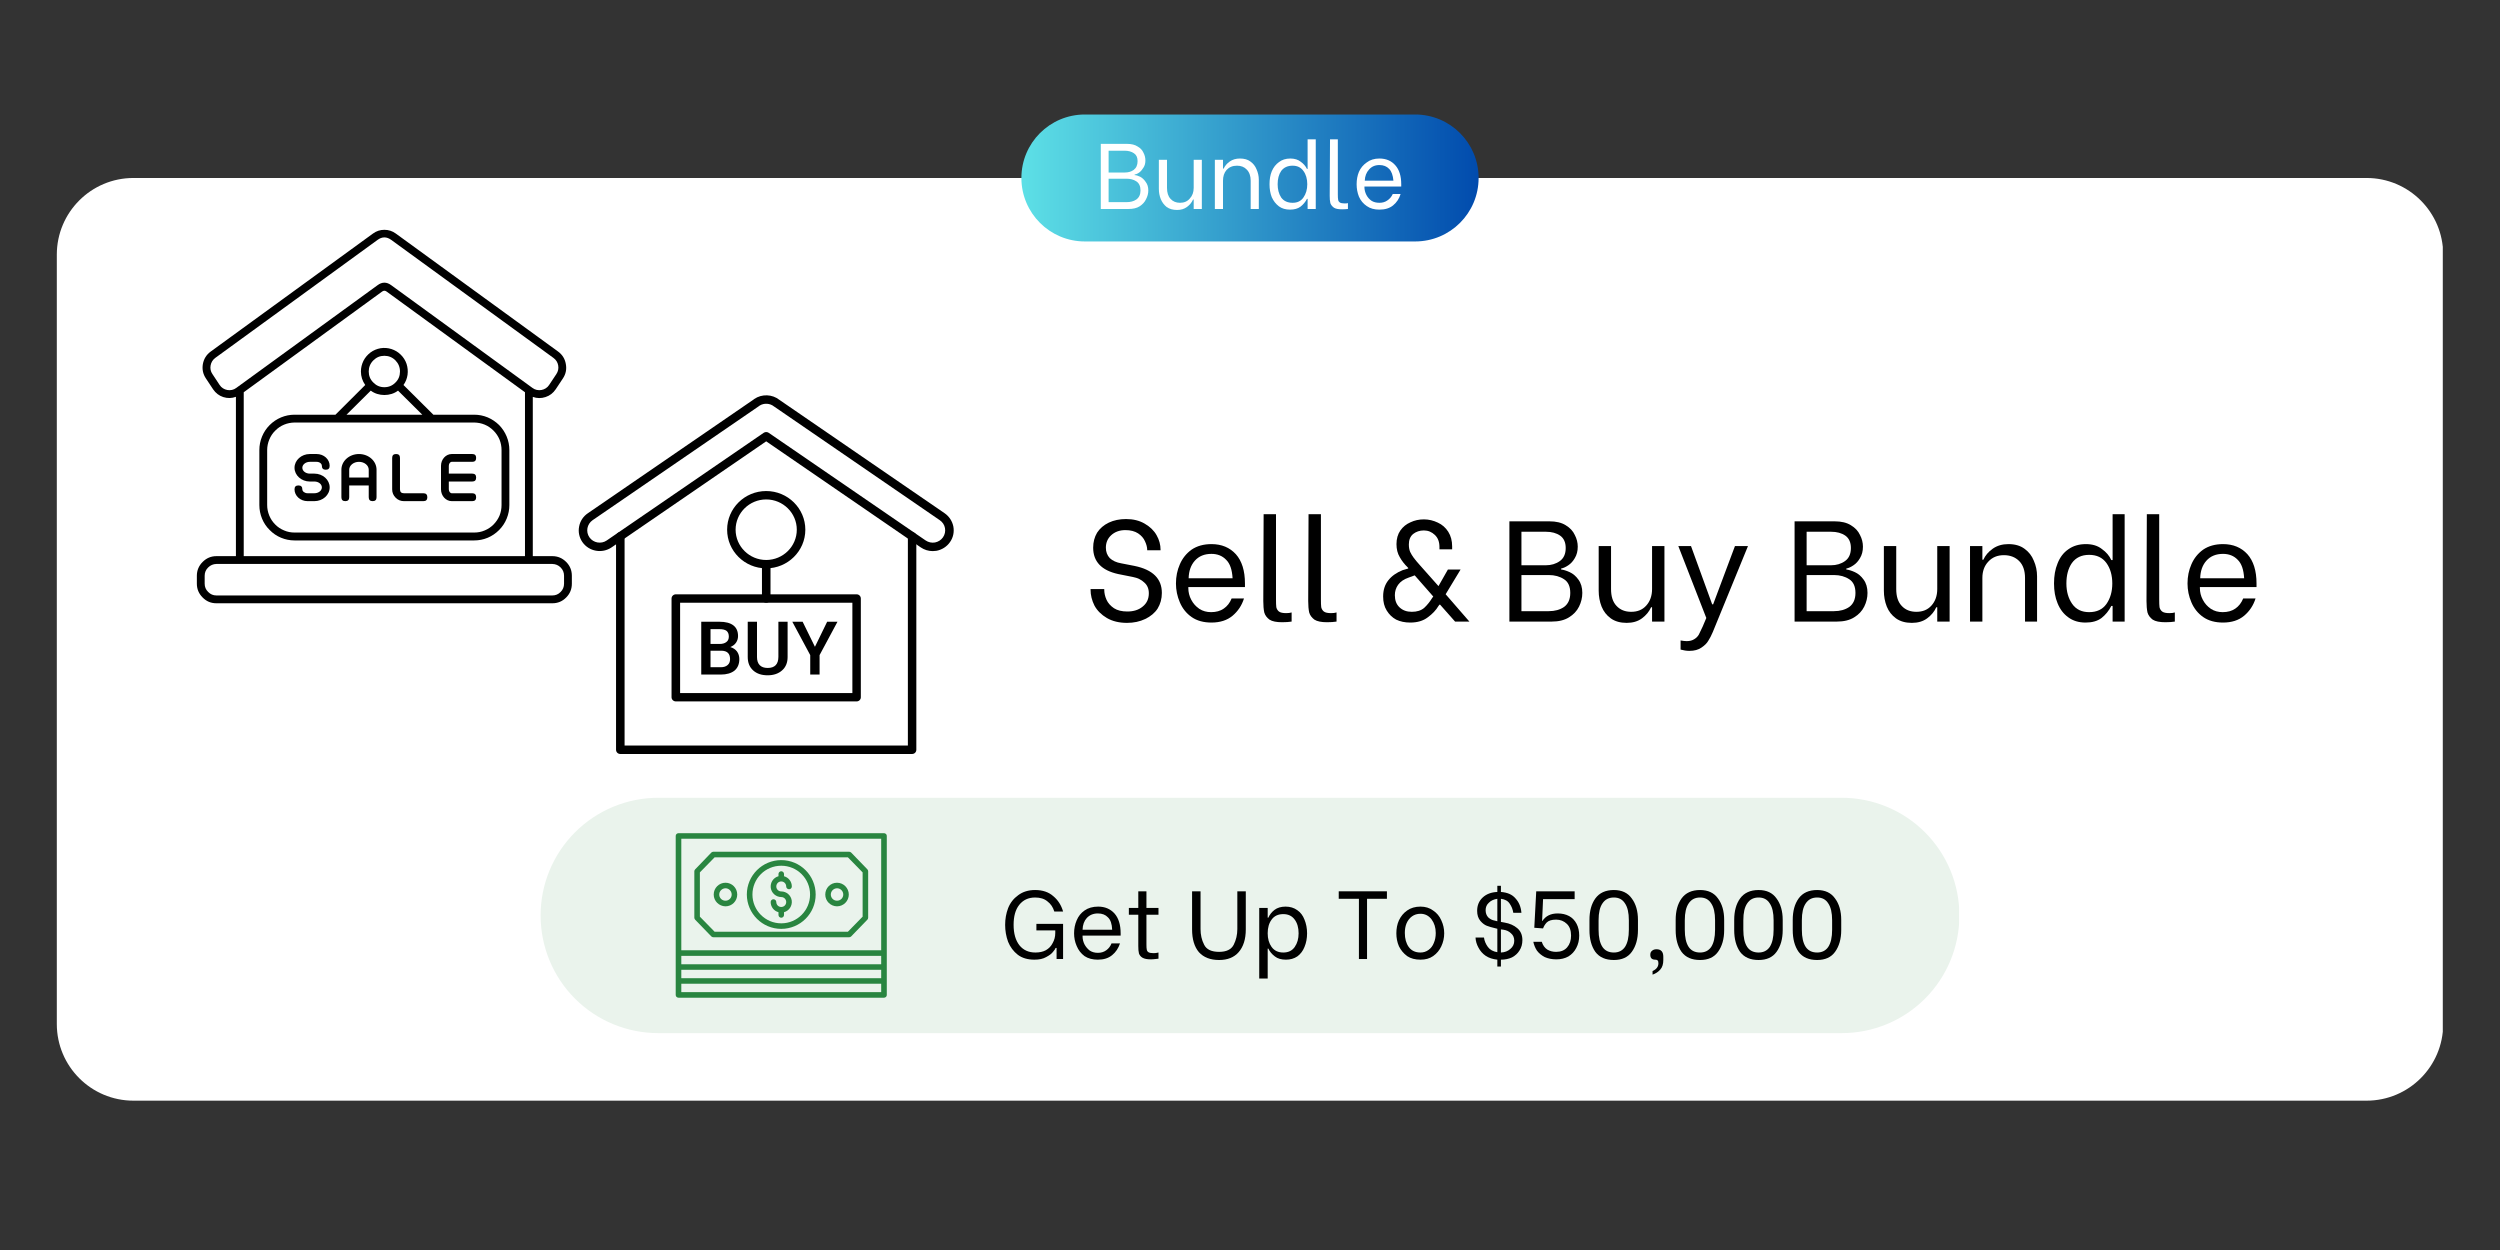
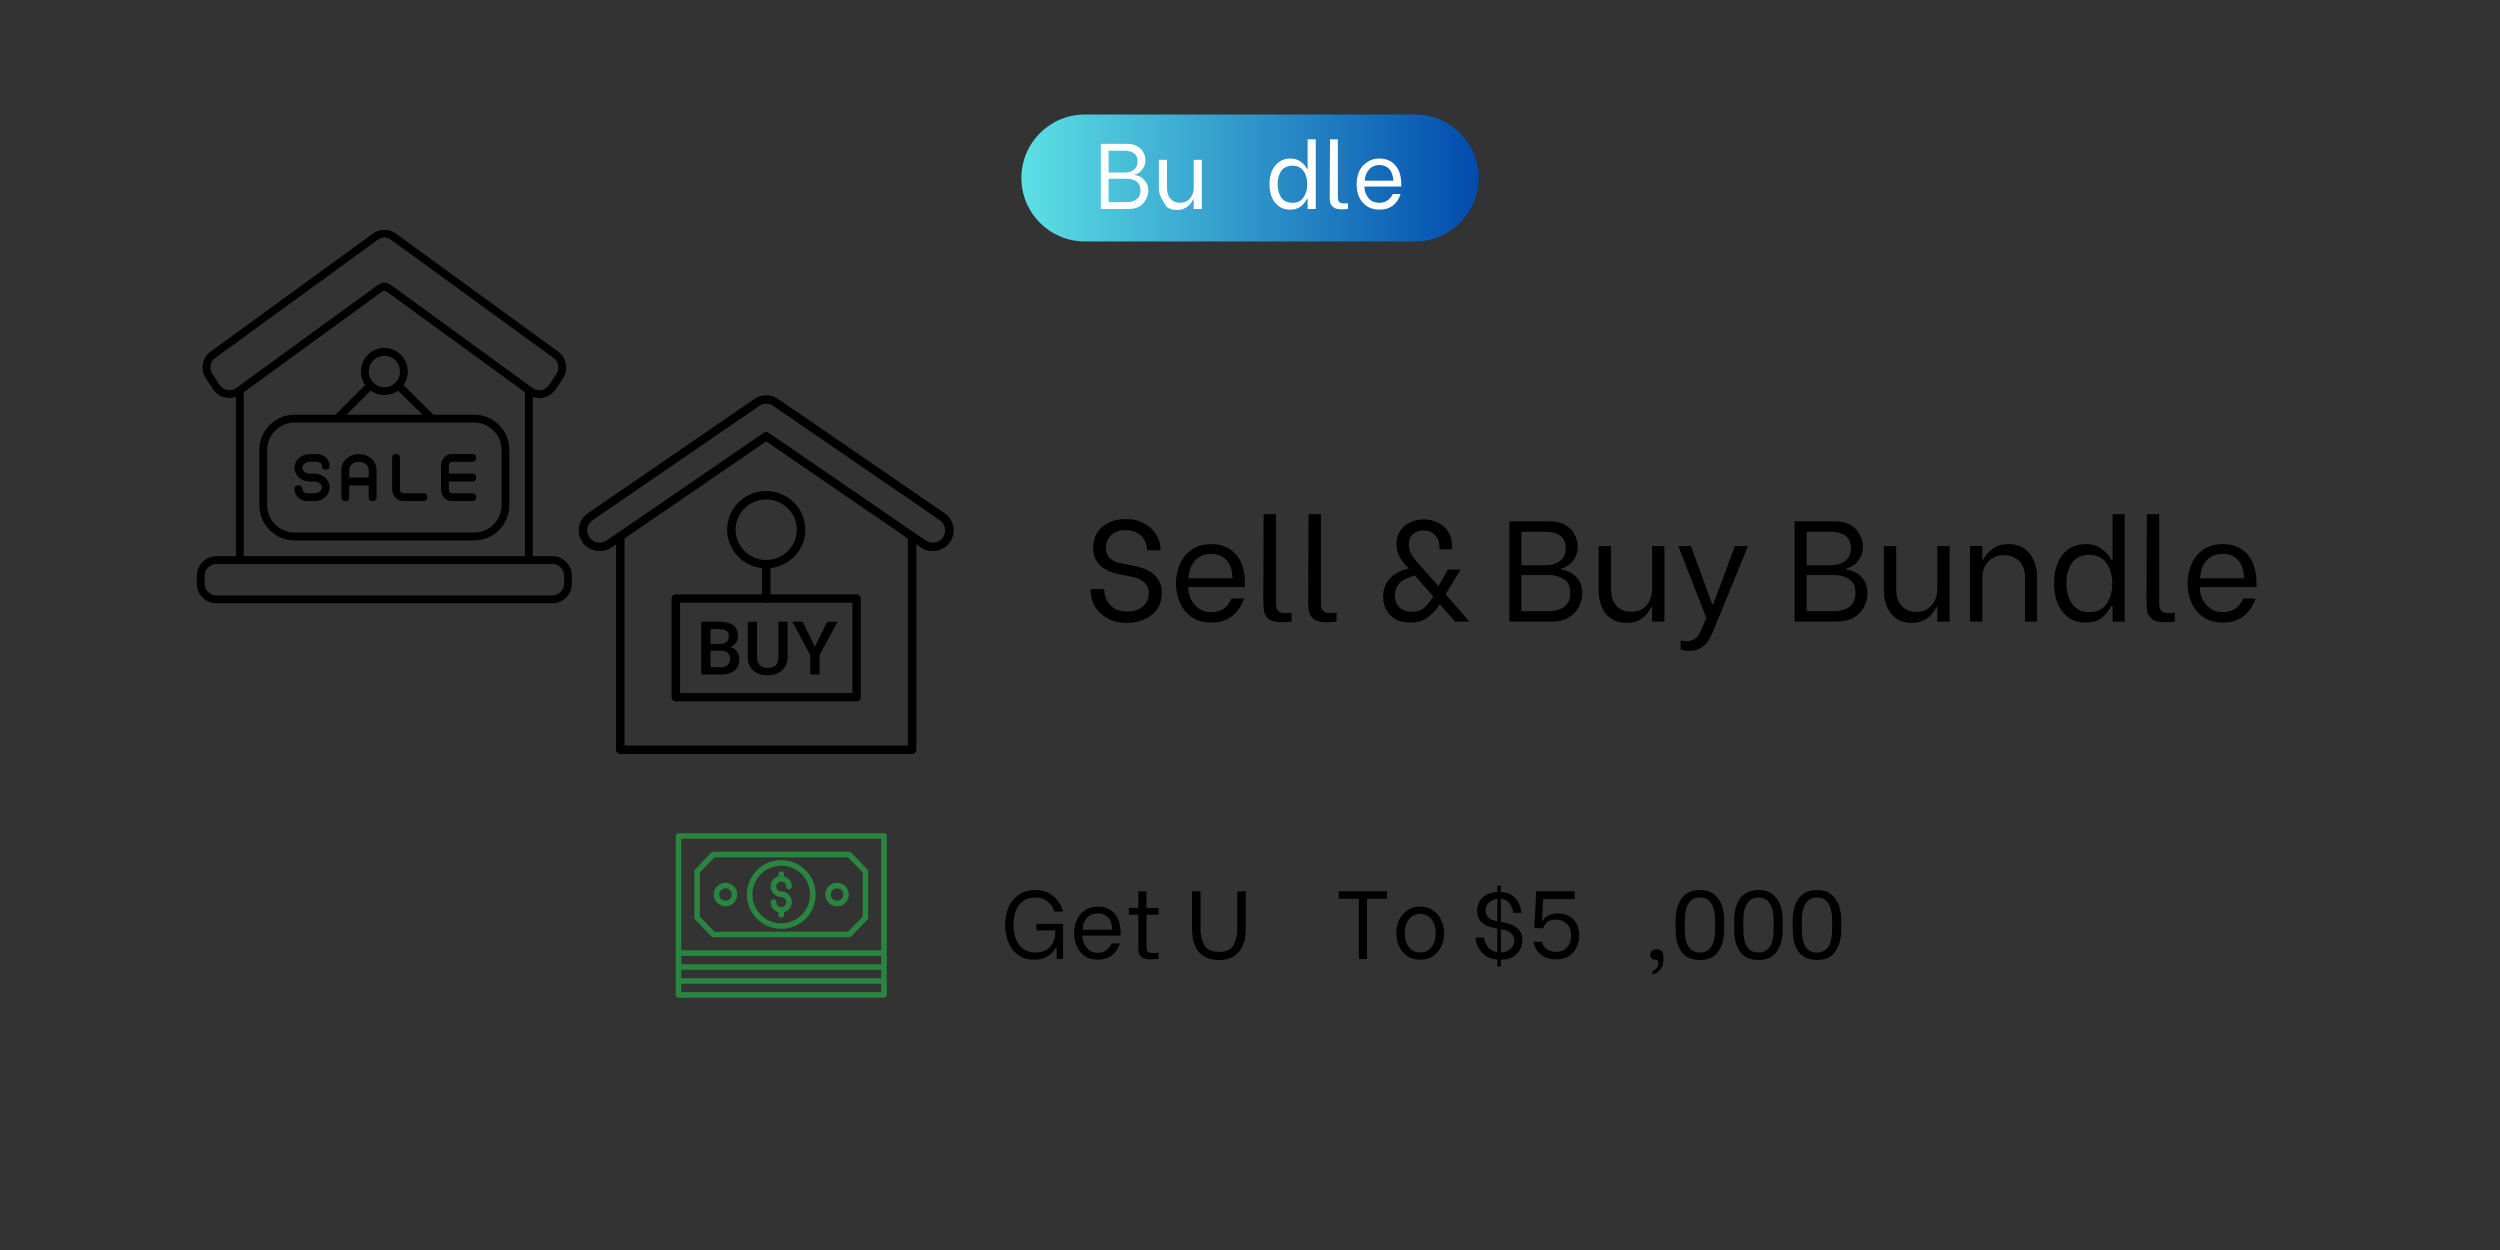
<svg xmlns="http://www.w3.org/2000/svg" width="160" zoomAndPan="magnify" viewBox="0 0 120 60" height="80" preserveAspectRatio="xMidYMid meet" version="1.0">
  <rect x="0" y="0" width="120" height="60" fill="#333333" stroke="none" />
  <defs>
    <g />
    <clipPath id="b835a0049f">
-       <path d="M 2.727 8.543 L 117.426 8.543 L 117.426 52.832 L 2.727 52.832 Z M 2.727 8.543 " clip-rule="nonzero" />
-     </clipPath>
+       </clipPath>
    <clipPath id="c23ae53a4e">
      <path d="M 6.406 8.543 L 113.594 8.543 C 115.625 8.543 117.273 10.191 117.273 12.223 L 117.273 49.152 C 117.273 51.184 115.625 52.832 113.594 52.832 L 6.406 52.832 C 4.375 52.832 2.727 51.184 2.727 49.152 L 2.727 12.223 C 2.727 10.191 4.375 8.543 6.406 8.543 Z M 6.406 8.543 " clip-rule="nonzero" />
    </clipPath>
    <clipPath id="4b71e0ec80">
      <path d="M 27.777 18.977 L 45.777 18.977 L 45.777 26.461 L 27.777 26.461 Z M 27.777 18.977 " clip-rule="nonzero" />
    </clipPath>
    <clipPath id="dbc1087177">
      <path d="M 29.535 25.531 L 44 25.531 L 44 36.191 L 29.535 36.191 Z M 29.535 25.531 " clip-rule="nonzero" />
    </clipPath>
    <clipPath id="bb4222096f">
      <path d="M 9.449 11 L 27.449 11 L 27.449 28.965 L 9.449 28.965 Z M 9.449 11 " clip-rule="nonzero" />
    </clipPath>
    <clipPath id="188ef9776e">
-       <path d="M 25.949 38.293 L 94.082 38.293 L 94.082 49.59 L 25.949 49.59 Z M 25.949 38.293 " clip-rule="nonzero" />
-     </clipPath>
+       </clipPath>
    <clipPath id="87966081ed">
      <path d="M 31.598 38.293 L 88.402 38.293 C 89.902 38.293 91.34 38.891 92.398 39.949 C 93.457 41.008 94.051 42.445 94.051 43.941 C 94.051 45.441 93.457 46.879 92.398 47.938 C 91.34 48.996 89.902 49.59 88.402 49.59 L 31.598 49.59 C 30.098 49.59 28.66 48.996 27.602 47.938 C 26.543 46.879 25.949 45.441 25.949 43.941 C 25.949 42.445 26.543 41.008 27.602 39.949 C 28.66 38.891 30.098 38.293 31.598 38.293 Z M 31.598 38.293 " clip-rule="nonzero" />
    </clipPath>
    <clipPath id="a1af89dc0c">
      <path d="M 32.43 39.992 L 42.93 39.992 L 42.93 48 L 32.43 48 Z M 32.43 39.992 " clip-rule="nonzero" />
    </clipPath>
    <clipPath id="7ec39bcfd7">
      <path d="M 49.027 5.496 L 70.973 5.496 L 70.973 11.59 L 49.027 11.59 Z M 49.027 5.496 " clip-rule="nonzero" />
    </clipPath>
    <clipPath id="eaefcbb4e1">
      <path d="M 52.074 5.496 L 67.926 5.496 C 69.609 5.496 70.973 6.859 70.973 8.543 C 70.973 10.227 69.609 11.59 67.926 11.59 L 52.074 11.59 C 50.391 11.59 49.027 10.227 49.027 8.543 C 49.027 6.859 50.391 5.496 52.074 5.496 Z M 52.074 5.496 " clip-rule="nonzero" />
    </clipPath>
    <linearGradient x1="0.003" gradientTransform="matrix(0.024, 0, 0, 0.024, 49.027, 5.494)" y1="128" x2="921.6" gradientUnits="userSpaceOnUse" y2="128" id="93611ced53">
      <stop stop-opacity="1" stop-color="rgb(36.499%, 87.799%, 90.199%)" offset="0" />
      <stop stop-opacity="1" stop-color="rgb(36.356%, 87.569%, 90.111%)" offset="0.004" />
      <stop stop-opacity="1" stop-color="rgb(36.214%, 87.34%, 90.024%)" offset="0.008" />
      <stop stop-opacity="1" stop-color="rgb(36.07%, 87.109%, 89.937%)" offset="0.012" />
      <stop stop-opacity="1" stop-color="rgb(35.928%, 86.88%, 89.85%)" offset="0.016" />
      <stop stop-opacity="1" stop-color="rgb(35.785%, 86.65%, 89.761%)" offset="0.02" />
      <stop stop-opacity="1" stop-color="rgb(35.643%, 86.421%, 89.674%)" offset="0.023" />
      <stop stop-opacity="1" stop-color="rgb(35.501%, 86.191%, 89.586%)" offset="0.027" />
      <stop stop-opacity="1" stop-color="rgb(35.359%, 85.962%, 89.499%)" offset="0.031" />
      <stop stop-opacity="1" stop-color="rgb(35.216%, 85.732%, 89.41%)" offset="0.035" />
      <stop stop-opacity="1" stop-color="rgb(35.074%, 85.503%, 89.323%)" offset="0.039" />
      <stop stop-opacity="1" stop-color="rgb(34.93%, 85.272%, 89.236%)" offset="0.043" />
      <stop stop-opacity="1" stop-color="rgb(34.789%, 85.043%, 89.149%)" offset="0.047" />
      <stop stop-opacity="1" stop-color="rgb(34.645%, 84.813%, 89.061%)" offset="0.051" />
      <stop stop-opacity="1" stop-color="rgb(34.503%, 84.584%, 88.974%)" offset="0.055" />
      <stop stop-opacity="1" stop-color="rgb(34.36%, 84.354%, 88.885%)" offset="0.059" />
      <stop stop-opacity="1" stop-color="rgb(34.218%, 84.125%, 88.799%)" offset="0.062" />
      <stop stop-opacity="1" stop-color="rgb(34.074%, 83.894%, 88.712%)" offset="0.066" />
      <stop stop-opacity="1" stop-color="rgb(33.932%, 83.664%, 88.625%)" offset="0.07" />
      <stop stop-opacity="1" stop-color="rgb(33.789%, 83.434%, 88.536%)" offset="0.074" />
      <stop stop-opacity="1" stop-color="rgb(33.647%, 83.205%, 88.449%)" offset="0.078" />
      <stop stop-opacity="1" stop-color="rgb(33.504%, 82.974%, 88.361%)" offset="0.082" />
      <stop stop-opacity="1" stop-color="rgb(33.362%, 82.745%, 88.274%)" offset="0.086" />
      <stop stop-opacity="1" stop-color="rgb(33.22%, 82.515%, 88.187%)" offset="0.09" />
      <stop stop-opacity="1" stop-color="rgb(33.078%, 82.286%, 88.1%)" offset="0.094" />
      <stop stop-opacity="1" stop-color="rgb(32.935%, 82.056%, 88.011%)" offset="0.098" />
      <stop stop-opacity="1" stop-color="rgb(32.793%, 81.827%, 87.924%)" offset="0.102" />
      <stop stop-opacity="1" stop-color="rgb(32.649%, 81.596%, 87.836%)" offset="0.105" />
      <stop stop-opacity="1" stop-color="rgb(32.507%, 81.367%, 87.749%)" offset="0.109" />
      <stop stop-opacity="1" stop-color="rgb(32.364%, 81.137%, 87.662%)" offset="0.113" />
      <stop stop-opacity="1" stop-color="rgb(32.222%, 80.908%, 87.575%)" offset="0.117" />
      <stop stop-opacity="1" stop-color="rgb(32.079%, 80.678%, 87.486%)" offset="0.121" />
      <stop stop-opacity="1" stop-color="rgb(31.937%, 80.449%, 87.399%)" offset="0.125" />
      <stop stop-opacity="1" stop-color="rgb(31.793%, 80.219%, 87.311%)" offset="0.129" />
      <stop stop-opacity="1" stop-color="rgb(31.651%, 79.99%, 87.224%)" offset="0.133" />
      <stop stop-opacity="1" stop-color="rgb(31.508%, 79.759%, 87.137%)" offset="0.137" />
      <stop stop-opacity="1" stop-color="rgb(31.366%, 79.53%, 87.05%)" offset="0.141" />
      <stop stop-opacity="1" stop-color="rgb(31.223%, 79.3%, 86.961%)" offset="0.145" />
      <stop stop-opacity="1" stop-color="rgb(31.081%, 79.071%, 86.874%)" offset="0.148" />
      <stop stop-opacity="1" stop-color="rgb(30.937%, 78.841%, 86.786%)" offset="0.152" />
      <stop stop-opacity="1" stop-color="rgb(30.795%, 78.612%, 86.699%)" offset="0.156" />
      <stop stop-opacity="1" stop-color="rgb(30.653%, 78.381%, 86.61%)" offset="0.16" />
      <stop stop-opacity="1" stop-color="rgb(30.511%, 78.152%, 86.523%)" offset="0.164" />
      <stop stop-opacity="1" stop-color="rgb(30.368%, 77.922%, 86.436%)" offset="0.168" />
      <stop stop-opacity="1" stop-color="rgb(30.226%, 77.693%, 86.349%)" offset="0.172" />
      <stop stop-opacity="1" stop-color="rgb(30.083%, 77.463%, 86.261%)" offset="0.176" />
      <stop stop-opacity="1" stop-color="rgb(29.941%, 77.234%, 86.174%)" offset="0.18" />
      <stop stop-opacity="1" stop-color="rgb(29.797%, 77.003%, 86.086%)" offset="0.184" />
      <stop stop-opacity="1" stop-color="rgb(29.655%, 76.775%, 85.999%)" offset="0.188" />
      <stop stop-opacity="1" stop-color="rgb(29.512%, 76.544%, 85.912%)" offset="0.191" />
      <stop stop-opacity="1" stop-color="rgb(29.37%, 76.315%, 85.825%)" offset="0.195" />
      <stop stop-opacity="1" stop-color="rgb(29.227%, 76.085%, 85.736%)" offset="0.199" />
      <stop stop-opacity="1" stop-color="rgb(29.085%, 75.856%, 85.649%)" offset="0.203" />
      <stop stop-opacity="1" stop-color="rgb(28.941%, 75.626%, 85.561%)" offset="0.207" />
      <stop stop-opacity="1" stop-color="rgb(28.799%, 75.395%, 85.474%)" offset="0.211" />
      <stop stop-opacity="1" stop-color="rgb(28.656%, 75.165%, 85.387%)" offset="0.215" />
      <stop stop-opacity="1" stop-color="rgb(28.514%, 74.936%, 85.3%)" offset="0.219" />
      <stop stop-opacity="1" stop-color="rgb(28.372%, 74.706%, 85.211%)" offset="0.223" />
      <stop stop-opacity="1" stop-color="rgb(28.23%, 74.477%, 85.124%)" offset="0.227" />
      <stop stop-opacity="1" stop-color="rgb(28.087%, 74.246%, 85.036%)" offset="0.23" />
      <stop stop-opacity="1" stop-color="rgb(27.945%, 74.017%, 84.949%)" offset="0.234" />
      <stop stop-opacity="1" stop-color="rgb(27.802%, 73.787%, 84.862%)" offset="0.238" />
      <stop stop-opacity="1" stop-color="rgb(27.66%, 73.558%, 84.775%)" offset="0.242" />
      <stop stop-opacity="1" stop-color="rgb(27.516%, 73.328%, 84.686%)" offset="0.246" />
      <stop stop-opacity="1" stop-color="rgb(27.374%, 73.099%, 84.599%)" offset="0.25" />
      <stop stop-opacity="1" stop-color="rgb(27.231%, 72.868%, 84.511%)" offset="0.254" />
      <stop stop-opacity="1" stop-color="rgb(27.089%, 72.639%, 84.424%)" offset="0.258" />
      <stop stop-opacity="1" stop-color="rgb(26.945%, 72.409%, 84.337%)" offset="0.262" />
      <stop stop-opacity="1" stop-color="rgb(26.804%, 72.18%, 84.25%)" offset="0.266" />
      <stop stop-opacity="1" stop-color="rgb(26.66%, 71.95%, 84.161%)" offset="0.27" />
      <stop stop-opacity="1" stop-color="rgb(26.518%, 71.721%, 84.074%)" offset="0.273" />
      <stop stop-opacity="1" stop-color="rgb(26.375%, 71.49%, 83.986%)" offset="0.277" />
      <stop stop-opacity="1" stop-color="rgb(26.233%, 71.262%, 83.899%)" offset="0.281" />
      <stop stop-opacity="1" stop-color="rgb(26.091%, 71.031%, 83.81%)" offset="0.285" />
      <stop stop-opacity="1" stop-color="rgb(25.949%, 70.802%, 83.723%)" offset="0.289" />
      <stop stop-opacity="1" stop-color="rgb(25.806%, 70.572%, 83.636%)" offset="0.293" />
      <stop stop-opacity="1" stop-color="rgb(25.664%, 70.343%, 83.549%)" offset="0.297" />
      <stop stop-opacity="1" stop-color="rgb(25.52%, 70.113%, 83.461%)" offset="0.301" />
      <stop stop-opacity="1" stop-color="rgb(25.378%, 69.884%, 83.374%)" offset="0.305" />
      <stop stop-opacity="1" stop-color="rgb(25.235%, 69.653%, 83.286%)" offset="0.309" />
      <stop stop-opacity="1" stop-color="rgb(25.093%, 69.424%, 83.199%)" offset="0.312" />
      <stop stop-opacity="1" stop-color="rgb(24.95%, 69.194%, 83.112%)" offset="0.316" />
      <stop stop-opacity="1" stop-color="rgb(24.808%, 68.965%, 83.025%)" offset="0.32" />
      <stop stop-opacity="1" stop-color="rgb(24.664%, 68.735%, 82.936%)" offset="0.324" />
      <stop stop-opacity="1" stop-color="rgb(24.522%, 68.506%, 82.849%)" offset="0.328" />
      <stop stop-opacity="1" stop-color="rgb(24.379%, 68.275%, 82.761%)" offset="0.332" />
      <stop stop-opacity="1" stop-color="rgb(24.237%, 68.047%, 82.674%)" offset="0.336" />
      <stop stop-opacity="1" stop-color="rgb(24.094%, 67.816%, 82.587%)" offset="0.34" />
      <stop stop-opacity="1" stop-color="rgb(23.952%, 67.587%, 82.5%)" offset="0.344" />
      <stop stop-opacity="1" stop-color="rgb(23.808%, 67.357%, 82.411%)" offset="0.348" />
      <stop stop-opacity="1" stop-color="rgb(23.666%, 67.128%, 82.324%)" offset="0.352" />
      <stop stop-opacity="1" stop-color="rgb(23.524%, 66.898%, 82.236%)" offset="0.355" />
      <stop stop-opacity="1" stop-color="rgb(23.383%, 66.667%, 82.149%)" offset="0.359" />
      <stop stop-opacity="1" stop-color="rgb(23.239%, 66.437%, 82.062%)" offset="0.363" />
      <stop stop-opacity="1" stop-color="rgb(23.097%, 66.208%, 81.975%)" offset="0.367" />
      <stop stop-opacity="1" stop-color="rgb(22.954%, 65.977%, 81.886%)" offset="0.371" />
      <stop stop-opacity="1" stop-color="rgb(22.812%, 65.749%, 81.799%)" offset="0.375" />
      <stop stop-opacity="1" stop-color="rgb(22.668%, 65.518%, 81.711%)" offset="0.379" />
      <stop stop-opacity="1" stop-color="rgb(22.527%, 65.289%, 81.624%)" offset="0.383" />
      <stop stop-opacity="1" stop-color="rgb(22.383%, 65.059%, 81.537%)" offset="0.387" />
      <stop stop-opacity="1" stop-color="rgb(22.241%, 64.83%, 81.45%)" offset="0.391" />
      <stop stop-opacity="1" stop-color="rgb(22.098%, 64.6%, 81.361%)" offset="0.395" />
      <stop stop-opacity="1" stop-color="rgb(21.956%, 64.371%, 81.274%)" offset="0.398" />
      <stop stop-opacity="1" stop-color="rgb(21.812%, 64.14%, 81.186%)" offset="0.402" />
      <stop stop-opacity="1" stop-color="rgb(21.671%, 63.911%, 81.099%)" offset="0.406" />
      <stop stop-opacity="1" stop-color="rgb(21.527%, 63.681%, 81.01%)" offset="0.41" />
      <stop stop-opacity="1" stop-color="rgb(21.385%, 63.452%, 80.923%)" offset="0.414" />
      <stop stop-opacity="1" stop-color="rgb(21.243%, 63.222%, 80.836%)" offset="0.418" />
      <stop stop-opacity="1" stop-color="rgb(21.101%, 62.993%, 80.75%)" offset="0.422" />
      <stop stop-opacity="1" stop-color="rgb(20.958%, 62.762%, 80.661%)" offset="0.426" />
      <stop stop-opacity="1" stop-color="rgb(20.816%, 62.534%, 80.574%)" offset="0.43" />
      <stop stop-opacity="1" stop-color="rgb(20.673%, 62.303%, 80.486%)" offset="0.434" />
      <stop stop-opacity="1" stop-color="rgb(20.531%, 62.074%, 80.399%)" offset="0.438" />
      <stop stop-opacity="1" stop-color="rgb(20.387%, 61.844%, 80.312%)" offset="0.441" />
      <stop stop-opacity="1" stop-color="rgb(20.245%, 61.615%, 80.225%)" offset="0.445" />
      <stop stop-opacity="1" stop-color="rgb(20.102%, 61.385%, 80.136%)" offset="0.449" />
      <stop stop-opacity="1" stop-color="rgb(19.96%, 61.156%, 80.049%)" offset="0.453" />
      <stop stop-opacity="1" stop-color="rgb(19.817%, 60.925%, 79.961%)" offset="0.457" />
      <stop stop-opacity="1" stop-color="rgb(19.675%, 60.696%, 79.874%)" offset="0.461" />
      <stop stop-opacity="1" stop-color="rgb(19.531%, 60.466%, 79.787%)" offset="0.465" />
      <stop stop-opacity="1" stop-color="rgb(19.389%, 60.237%, 79.7%)" offset="0.469" />
      <stop stop-opacity="1" stop-color="rgb(19.246%, 60.007%, 79.611%)" offset="0.473" />
      <stop stop-opacity="1" stop-color="rgb(19.104%, 59.778%, 79.524%)" offset="0.477" />
      <stop stop-opacity="1" stop-color="rgb(18.962%, 59.547%, 79.436%)" offset="0.48" />
      <stop stop-opacity="1" stop-color="rgb(18.82%, 59.319%, 79.349%)" offset="0.484" />
      <stop stop-opacity="1" stop-color="rgb(18.677%, 59.088%, 79.262%)" offset="0.488" />
      <stop stop-opacity="1" stop-color="rgb(18.535%, 58.859%, 79.175%)" offset="0.492" />
      <stop stop-opacity="1" stop-color="rgb(18.391%, 58.629%, 79.086%)" offset="0.496" />
      <stop stop-opacity="1" stop-color="rgb(18.25%, 58.398%, 78.999%)" offset="0.5" />
      <stop stop-opacity="1" stop-color="rgb(18.106%, 58.168%, 78.911%)" offset="0.504" />
      <stop stop-opacity="1" stop-color="rgb(17.964%, 57.939%, 78.824%)" offset="0.508" />
      <stop stop-opacity="1" stop-color="rgb(17.821%, 57.709%, 78.737%)" offset="0.512" />
      <stop stop-opacity="1" stop-color="rgb(17.679%, 57.48%, 78.65%)" offset="0.516" />
      <stop stop-opacity="1" stop-color="rgb(17.535%, 57.249%, 78.561%)" offset="0.52" />
      <stop stop-opacity="1" stop-color="rgb(17.393%, 57.021%, 78.474%)" offset="0.523" />
      <stop stop-opacity="1" stop-color="rgb(17.25%, 56.79%, 78.386%)" offset="0.527" />
      <stop stop-opacity="1" stop-color="rgb(17.108%, 56.561%, 78.299%)" offset="0.531" />
      <stop stop-opacity="1" stop-color="rgb(16.965%, 56.331%, 78.21%)" offset="0.535" />
      <stop stop-opacity="1" stop-color="rgb(16.823%, 56.102%, 78.123%)" offset="0.539" />
      <stop stop-opacity="1" stop-color="rgb(16.681%, 55.872%, 78.036%)" offset="0.543" />
      <stop stop-opacity="1" stop-color="rgb(16.539%, 55.643%, 77.95%)" offset="0.547" />
      <stop stop-opacity="1" stop-color="rgb(16.396%, 55.412%, 77.861%)" offset="0.551" />
      <stop stop-opacity="1" stop-color="rgb(16.254%, 55.183%, 77.774%)" offset="0.555" />
      <stop stop-opacity="1" stop-color="rgb(16.11%, 54.953%, 77.686%)" offset="0.559" />
      <stop stop-opacity="1" stop-color="rgb(15.968%, 54.724%, 77.599%)" offset="0.562" />
      <stop stop-opacity="1" stop-color="rgb(15.825%, 54.494%, 77.512%)" offset="0.566" />
      <stop stop-opacity="1" stop-color="rgb(15.683%, 54.265%, 77.425%)" offset="0.57" />
      <stop stop-opacity="1" stop-color="rgb(15.54%, 54.034%, 77.336%)" offset="0.574" />
      <stop stop-opacity="1" stop-color="rgb(15.398%, 53.806%, 77.249%)" offset="0.578" />
      <stop stop-opacity="1" stop-color="rgb(15.254%, 53.575%, 77.161%)" offset="0.582" />
      <stop stop-opacity="1" stop-color="rgb(15.112%, 53.346%, 77.074%)" offset="0.586" />
      <stop stop-opacity="1" stop-color="rgb(14.969%, 53.116%, 76.987%)" offset="0.59" />
      <stop stop-opacity="1" stop-color="rgb(14.827%, 52.887%, 76.9%)" offset="0.594" />
      <stop stop-opacity="1" stop-color="rgb(14.684%, 52.657%, 76.811%)" offset="0.598" />
      <stop stop-opacity="1" stop-color="rgb(14.542%, 52.428%, 76.724%)" offset="0.602" />
      <stop stop-opacity="1" stop-color="rgb(14.398%, 52.197%, 76.636%)" offset="0.605" />
      <stop stop-opacity="1" stop-color="rgb(14.256%, 51.968%, 76.549%)" offset="0.609" />
      <stop stop-opacity="1" stop-color="rgb(14.114%, 51.738%, 76.462%)" offset="0.613" />
      <stop stop-opacity="1" stop-color="rgb(13.972%, 51.509%, 76.375%)" offset="0.617" />
      <stop stop-opacity="1" stop-color="rgb(13.829%, 51.279%, 76.286%)" offset="0.621" />
      <stop stop-opacity="1" stop-color="rgb(13.687%, 51.05%, 76.199%)" offset="0.625" />
      <stop stop-opacity="1" stop-color="rgb(13.544%, 50.819%, 76.111%)" offset="0.629" />
      <stop stop-opacity="1" stop-color="rgb(13.402%, 50.591%, 76.024%)" offset="0.633" />
      <stop stop-opacity="1" stop-color="rgb(13.258%, 50.36%, 75.937%)" offset="0.637" />
      <stop stop-opacity="1" stop-color="rgb(13.116%, 50.13%, 75.85%)" offset="0.641" />
      <stop stop-opacity="1" stop-color="rgb(12.973%, 49.899%, 75.761%)" offset="0.645" />
      <stop stop-opacity="1" stop-color="rgb(12.831%, 49.67%, 75.674%)" offset="0.648" />
      <stop stop-opacity="1" stop-color="rgb(12.688%, 49.44%, 75.586%)" offset="0.652" />
      <stop stop-opacity="1" stop-color="rgb(12.546%, 49.211%, 75.499%)" offset="0.656" />
      <stop stop-opacity="1" stop-color="rgb(12.402%, 48.981%, 75.41%)" offset="0.66" />
      <stop stop-opacity="1" stop-color="rgb(12.26%, 48.752%, 75.323%)" offset="0.664" />
      <stop stop-opacity="1" stop-color="rgb(12.117%, 48.521%, 75.237%)" offset="0.668" />
      <stop stop-opacity="1" stop-color="rgb(11.975%, 48.293%, 75.15%)" offset="0.672" />
      <stop stop-opacity="1" stop-color="rgb(11.833%, 48.062%, 75.061%)" offset="0.676" />
      <stop stop-opacity="1" stop-color="rgb(11.691%, 47.833%, 74.974%)" offset="0.68" />
      <stop stop-opacity="1" stop-color="rgb(11.548%, 47.603%, 74.886%)" offset="0.684" />
      <stop stop-opacity="1" stop-color="rgb(11.406%, 47.374%, 74.799%)" offset="0.688" />
      <stop stop-opacity="1" stop-color="rgb(11.263%, 47.144%, 74.712%)" offset="0.691" />
      <stop stop-opacity="1" stop-color="rgb(11.121%, 46.915%, 74.625%)" offset="0.695" />
      <stop stop-opacity="1" stop-color="rgb(10.977%, 46.684%, 74.536%)" offset="0.699" />
      <stop stop-opacity="1" stop-color="rgb(10.835%, 46.455%, 74.449%)" offset="0.703" />
      <stop stop-opacity="1" stop-color="rgb(10.692%, 46.225%, 74.361%)" offset="0.707" />
      <stop stop-opacity="1" stop-color="rgb(10.55%, 45.996%, 74.274%)" offset="0.711" />
      <stop stop-opacity="1" stop-color="rgb(10.406%, 45.766%, 74.187%)" offset="0.715" />
      <stop stop-opacity="1" stop-color="rgb(10.265%, 45.537%, 74.1%)" offset="0.719" />
      <stop stop-opacity="1" stop-color="rgb(10.121%, 45.306%, 74.011%)" offset="0.723" />
      <stop stop-opacity="1" stop-color="rgb(9.979%, 45.078%, 73.924%)" offset="0.727" />
      <stop stop-opacity="1" stop-color="rgb(9.836%, 44.847%, 73.836%)" offset="0.73" />
      <stop stop-opacity="1" stop-color="rgb(9.694%, 44.618%, 73.749%)" offset="0.734" />
      <stop stop-opacity="1" stop-color="rgb(9.552%, 44.388%, 73.662%)" offset="0.738" />
      <stop stop-opacity="1" stop-color="rgb(9.41%, 44.159%, 73.575%)" offset="0.742" />
      <stop stop-opacity="1" stop-color="rgb(9.267%, 43.929%, 73.486%)" offset="0.746" />
      <stop stop-opacity="1" stop-color="rgb(9.125%, 43.7%, 73.399%)" offset="0.75" />
      <stop stop-opacity="1" stop-color="rgb(8.981%, 43.469%, 73.311%)" offset="0.754" />
      <stop stop-opacity="1" stop-color="rgb(8.839%, 43.24%, 73.224%)" offset="0.758" />
      <stop stop-opacity="1" stop-color="rgb(8.696%, 43.01%, 73.137%)" offset="0.762" />
      <stop stop-opacity="1" stop-color="rgb(8.554%, 42.781%, 73.05%)" offset="0.766" />
      <stop stop-opacity="1" stop-color="rgb(8.411%, 42.551%, 72.961%)" offset="0.77" />
      <stop stop-opacity="1" stop-color="rgb(8.269%, 42.322%, 72.874%)" offset="0.773" />
      <stop stop-opacity="1" stop-color="rgb(8.125%, 42.091%, 72.786%)" offset="0.777" />
      <stop stop-opacity="1" stop-color="rgb(7.983%, 41.861%, 72.699%)" offset="0.781" />
      <stop stop-opacity="1" stop-color="rgb(7.84%, 41.631%, 72.61%)" offset="0.785" />
      <stop stop-opacity="1" stop-color="rgb(7.698%, 41.402%, 72.523%)" offset="0.789" />
      <stop stop-opacity="1" stop-color="rgb(7.555%, 41.171%, 72.437%)" offset="0.793" />
      <stop stop-opacity="1" stop-color="rgb(7.413%, 40.942%, 72.35%)" offset="0.797" />
      <stop stop-opacity="1" stop-color="rgb(7.269%, 40.712%, 72.261%)" offset="0.801" />
      <stop stop-opacity="1" stop-color="rgb(7.127%, 40.483%, 72.174%)" offset="0.805" />
      <stop stop-opacity="1" stop-color="rgb(6.985%, 40.253%, 72.086%)" offset="0.809" />
      <stop stop-opacity="1" stop-color="rgb(6.844%, 40.024%, 71.999%)" offset="0.812" />
      <stop stop-opacity="1" stop-color="rgb(6.7%, 39.793%, 71.912%)" offset="0.816" />
      <stop stop-opacity="1" stop-color="rgb(6.558%, 39.565%, 71.825%)" offset="0.82" />
      <stop stop-opacity="1" stop-color="rgb(6.415%, 39.334%, 71.736%)" offset="0.824" />
      <stop stop-opacity="1" stop-color="rgb(6.273%, 39.105%, 71.649%)" offset="0.828" />
      <stop stop-opacity="1" stop-color="rgb(6.129%, 38.875%, 71.561%)" offset="0.832" />
      <stop stop-opacity="1" stop-color="rgb(5.988%, 38.646%, 71.474%)" offset="0.836" />
      <stop stop-opacity="1" stop-color="rgb(5.844%, 38.416%, 71.387%)" offset="0.84" />
      <stop stop-opacity="1" stop-color="rgb(5.702%, 38.187%, 71.3%)" offset="0.844" />
      <stop stop-opacity="1" stop-color="rgb(5.559%, 37.956%, 71.211%)" offset="0.848" />
      <stop stop-opacity="1" stop-color="rgb(5.417%, 37.727%, 71.124%)" offset="0.852" />
      <stop stop-opacity="1" stop-color="rgb(5.273%, 37.497%, 71.036%)" offset="0.855" />
      <stop stop-opacity="1" stop-color="rgb(5.132%, 37.268%, 70.949%)" offset="0.859" />
      <stop stop-opacity="1" stop-color="rgb(4.988%, 37.038%, 70.862%)" offset="0.863" />
      <stop stop-opacity="1" stop-color="rgb(4.846%, 36.809%, 70.775%)" offset="0.867" />
      <stop stop-opacity="1" stop-color="rgb(4.704%, 36.578%, 70.686%)" offset="0.871" />
      <stop stop-opacity="1" stop-color="rgb(4.562%, 36.349%, 70.599%)" offset="0.875" />
      <stop stop-opacity="1" stop-color="rgb(4.419%, 36.119%, 70.511%)" offset="0.879" />
      <stop stop-opacity="1" stop-color="rgb(4.277%, 35.89%, 70.424%)" offset="0.883" />
      <stop stop-opacity="1" stop-color="rgb(4.134%, 35.66%, 70.337%)" offset="0.887" />
      <stop stop-opacity="1" stop-color="rgb(3.992%, 35.431%, 70.25%)" offset="0.891" />
      <stop stop-opacity="1" stop-color="rgb(3.848%, 35.2%, 70.161%)" offset="0.895" />
      <stop stop-opacity="1" stop-color="rgb(3.706%, 34.972%, 70.074%)" offset="0.898" />
      <stop stop-opacity="1" stop-color="rgb(3.563%, 34.741%, 69.986%)" offset="0.902" />
      <stop stop-opacity="1" stop-color="rgb(3.421%, 34.512%, 69.899%)" offset="0.906" />
      <stop stop-opacity="1" stop-color="rgb(3.278%, 34.282%, 69.81%)" offset="0.91" />
      <stop stop-opacity="1" stop-color="rgb(3.136%, 34.053%, 69.724%)" offset="0.914" />
      <stop stop-opacity="1" stop-color="rgb(2.992%, 33.823%, 69.637%)" offset="0.918" />
      <stop stop-opacity="1" stop-color="rgb(2.85%, 33.592%, 69.55%)" offset="0.922" />
      <stop stop-opacity="1" stop-color="rgb(2.707%, 33.362%, 69.461%)" offset="0.926" />
      <stop stop-opacity="1" stop-color="rgb(2.565%, 33.133%, 69.374%)" offset="0.93" />
      <stop stop-opacity="1" stop-color="rgb(2.423%, 32.903%, 69.286%)" offset="0.934" />
      <stop stop-opacity="1" stop-color="rgb(2.281%, 32.674%, 69.199%)" offset="0.938" />
      <stop stop-opacity="1" stop-color="rgb(2.138%, 32.443%, 69.112%)" offset="0.941" />
      <stop stop-opacity="1" stop-color="rgb(1.996%, 32.214%, 69.025%)" offset="0.945" />
      <stop stop-opacity="1" stop-color="rgb(1.852%, 31.984%, 68.936%)" offset="0.949" />
      <stop stop-opacity="1" stop-color="rgb(1.711%, 31.755%, 68.849%)" offset="0.953" />
      <stop stop-opacity="1" stop-color="rgb(1.567%, 31.525%, 68.761%)" offset="0.957" />
      <stop stop-opacity="1" stop-color="rgb(1.425%, 31.296%, 68.674%)" offset="0.961" />
      <stop stop-opacity="1" stop-color="rgb(1.282%, 31.065%, 68.587%)" offset="0.965" />
      <stop stop-opacity="1" stop-color="rgb(1.14%, 30.836%, 68.5%)" offset="0.969" />
      <stop stop-opacity="1" stop-color="rgb(0.996%, 30.606%, 68.411%)" offset="0.973" />
      <stop stop-opacity="1" stop-color="rgb(0.854%, 30.377%, 68.324%)" offset="0.977" />
      <stop stop-opacity="1" stop-color="rgb(0.711%, 30.147%, 68.236%)" offset="0.98" />
      <stop stop-opacity="1" stop-color="rgb(0.569%, 29.918%, 68.149%)" offset="0.984" />
      <stop stop-opacity="1" stop-color="rgb(0.426%, 29.688%, 68.062%)" offset="0.988" />
      <stop stop-opacity="1" stop-color="rgb(0.284%, 29.459%, 67.975%)" offset="0.992" />
      <stop stop-opacity="1" stop-color="rgb(0.142%, 29.228%, 67.886%)" offset="0.996" />
      <stop stop-opacity="1" stop-color="rgb(0%, 28.999%, 67.799%)" offset="1" />
    </linearGradient>
  </defs>
  <g clip-path="url(#b835a0049f)">
    <g clip-path="url(#c23ae53a4e)">
      <path fill="#ffffff" d="M 2.727 8.543 L 117.254 8.543 L 117.254 52.832 L 2.727 52.832 Z M 2.727 8.543 " fill-opacity="1" fill-rule="nonzero" />
    </g>
  </g>
  <g clip-path="url(#4b71e0ec80)">
    <path fill="#000000" d="M 28.328 24.805 Z M 36.777 20.738 C 36.82 20.738 36.859 20.75 36.895 20.773 L 44.43 25.941 C 44.562 26.031 44.723 26.066 44.879 26.039 C 45.035 26.008 45.172 25.922 45.262 25.793 C 45.355 25.66 45.387 25.504 45.359 25.348 C 45.332 25.195 45.242 25.059 45.109 24.969 L 37.172 19.523 C 37.168 19.523 37.164 19.52 37.16 19.516 C 36.961 19.352 36.676 19.336 36.461 19.469 C 36.453 19.477 36.445 19.48 36.438 19.488 L 28.445 24.969 C 28.176 25.156 28.105 25.523 28.293 25.793 C 28.48 26.059 28.855 26.129 29.125 25.941 L 36.66 20.773 C 36.695 20.75 36.738 20.738 36.777 20.738 Z M 44.77 26.453 C 44.566 26.453 44.367 26.391 44.199 26.277 L 36.777 21.184 L 29.359 26.273 C 28.902 26.586 28.273 26.473 27.957 26.023 C 27.805 25.805 27.746 25.539 27.797 25.277 C 27.844 25.016 27.992 24.789 28.215 24.637 L 36.18 19.172 C 36.188 19.164 36.195 19.16 36.203 19.152 C 36.57 18.902 37.066 18.918 37.414 19.195 L 45.344 24.637 C 45.562 24.789 45.711 25.016 45.762 25.277 C 45.809 25.539 45.754 25.805 45.598 26.023 C 45.445 26.242 45.215 26.387 44.953 26.438 C 44.891 26.445 44.828 26.453 44.77 26.453 " fill-opacity="1" fill-rule="nonzero" />
  </g>
  <g clip-path="url(#dbc1087177)">
    <path fill="#000000" d="M 43.781 36.191 L 29.773 36.191 C 29.66 36.191 29.57 36.102 29.57 35.988 L 29.57 25.742 C 29.57 25.633 29.66 25.543 29.773 25.543 C 29.887 25.543 29.98 25.633 29.98 25.742 L 29.98 35.785 L 43.578 35.785 L 43.578 25.742 C 43.578 25.633 43.668 25.543 43.781 25.543 C 43.895 25.543 43.984 25.633 43.984 25.742 L 43.984 35.988 C 43.984 36.102 43.895 36.191 43.781 36.191 " fill-opacity="1" fill-rule="nonzero" />
  </g>
  <path fill="#000000" d="M 36.777 23.973 C 35.969 23.973 35.309 24.625 35.309 25.426 C 35.309 26.227 35.969 26.879 36.777 26.879 C 37.586 26.879 38.246 26.227 38.246 25.426 C 38.246 24.625 37.586 23.973 36.777 23.973 Z M 36.777 27.281 C 35.742 27.281 34.902 26.449 34.902 25.426 C 34.902 24.402 35.742 23.57 36.777 23.57 C 37.812 23.57 38.656 24.402 38.656 25.426 C 38.656 26.449 37.812 27.281 36.777 27.281 " fill-opacity="1" fill-rule="nonzero" />
  <path fill="#000000" d="M 36.777 28.93 C 36.664 28.93 36.574 28.84 36.574 28.73 L 36.574 27.082 C 36.574 26.969 36.664 26.879 36.777 26.879 C 36.891 26.879 36.984 26.969 36.984 27.082 L 36.984 28.73 C 36.984 28.84 36.891 28.93 36.777 28.93 " fill-opacity="1" fill-rule="nonzero" />
  <path fill="#000000" d="M 32.645 33.266 L 40.914 33.266 L 40.914 28.93 L 32.645 28.93 Z M 41.117 33.668 L 32.441 33.668 C 32.328 33.668 32.234 33.578 32.234 33.469 L 32.234 28.73 C 32.234 28.617 32.328 28.527 32.441 28.527 L 41.117 28.527 C 41.23 28.527 41.32 28.617 41.32 28.73 L 41.32 33.469 C 41.32 33.578 41.23 33.668 41.117 33.668 " fill-opacity="1" fill-rule="nonzero" />
  <path fill="#000000" d="M 34.105 31.234 L 34.105 32.027 L 34.598 32.027 C 34.738 32.027 34.848 31.992 34.926 31.922 C 35.004 31.855 35.043 31.762 35.043 31.637 C 35.043 31.375 34.91 31.242 34.637 31.234 Z M 34.105 30.91 L 34.543 30.91 C 34.68 30.91 34.789 30.879 34.867 30.816 C 34.945 30.758 34.984 30.668 34.984 30.555 C 34.984 30.43 34.945 30.34 34.875 30.281 C 34.801 30.227 34.691 30.199 34.539 30.199 L 34.105 30.199 Z M 33.66 32.379 L 33.66 29.844 L 34.539 29.844 C 34.828 29.844 35.047 29.902 35.199 30.016 C 35.352 30.133 35.426 30.305 35.426 30.531 C 35.426 30.645 35.395 30.75 35.332 30.844 C 35.27 30.938 35.176 31.008 35.055 31.059 C 35.191 31.098 35.297 31.168 35.375 31.27 C 35.449 31.371 35.488 31.496 35.488 31.637 C 35.488 31.875 35.41 32.059 35.258 32.188 C 35.102 32.312 34.883 32.379 34.594 32.379 L 33.66 32.379 " fill-opacity="1" fill-rule="nonzero" />
  <path fill="#000000" d="M 37.805 29.844 L 37.805 31.539 C 37.805 31.805 37.719 32.02 37.543 32.176 C 37.371 32.332 37.137 32.414 36.848 32.414 C 36.555 32.414 36.324 32.336 36.152 32.18 C 35.977 32.023 35.891 31.809 35.891 31.535 L 35.891 29.844 L 36.336 29.844 L 36.336 31.539 C 36.336 31.707 36.379 31.836 36.465 31.926 C 36.551 32.016 36.68 32.062 36.848 32.062 C 37.191 32.062 37.363 31.883 37.363 31.523 L 37.363 29.844 L 37.805 29.844 " fill-opacity="1" fill-rule="nonzero" />
  <path fill="#000000" d="M 39.117 31.047 L 39.703 29.844 L 40.199 29.844 L 39.34 31.445 L 39.34 32.379 L 38.891 32.379 L 38.891 31.445 L 38.031 29.844 L 38.527 29.844 L 39.117 31.047 " fill-opacity="1" fill-rule="nonzero" />
  <path fill="#000000" d="M 17.324 17.832 C 17.324 18.07 17.395 18.285 17.531 18.48 L 16.102 19.906 L 14.137 19.906 C 13.914 19.906 13.699 19.949 13.492 20.035 C 13.285 20.121 13.102 20.246 12.945 20.402 C 12.785 20.562 12.664 20.746 12.578 20.953 C 12.492 21.16 12.449 21.379 12.449 21.602 L 12.449 24.242 C 12.449 24.469 12.492 24.684 12.578 24.895 C 12.664 25.102 12.785 25.285 12.945 25.441 C 13.102 25.602 13.285 25.727 13.492 25.812 C 13.699 25.898 13.914 25.941 14.137 25.941 L 22.762 25.941 C 22.988 25.941 23.203 25.898 23.41 25.812 C 23.613 25.727 23.797 25.602 23.957 25.441 C 24.113 25.285 24.234 25.102 24.32 24.895 C 24.406 24.684 24.449 24.469 24.449 24.242 L 24.449 21.602 C 24.449 21.379 24.406 21.16 24.32 20.953 C 24.234 20.746 24.113 20.562 23.957 20.402 C 23.797 20.246 23.613 20.121 23.41 20.035 C 23.203 19.949 22.988 19.906 22.762 19.906 L 20.801 19.906 L 19.367 18.48 C 19.473 18.332 19.535 18.172 19.562 17.992 C 19.586 17.812 19.57 17.641 19.516 17.469 C 19.457 17.297 19.363 17.148 19.234 17.023 C 19.109 16.898 18.957 16.809 18.789 16.754 C 18.617 16.699 18.441 16.688 18.266 16.715 C 18.09 16.746 17.93 16.812 17.785 16.918 C 17.641 17.027 17.527 17.16 17.445 17.32 C 17.367 17.48 17.324 17.652 17.324 17.832 Z M 22.762 20.281 C 22.938 20.285 23.105 20.316 23.266 20.383 C 23.426 20.449 23.566 20.547 23.691 20.672 C 23.812 20.793 23.91 20.938 23.977 21.098 C 24.043 21.262 24.074 21.43 24.074 21.602 L 24.074 24.242 C 24.074 24.418 24.043 24.586 23.977 24.75 C 23.91 24.91 23.812 25.051 23.691 25.176 C 23.566 25.301 23.426 25.395 23.266 25.461 C 23.105 25.531 22.938 25.562 22.762 25.562 L 14.137 25.562 C 13.965 25.562 13.797 25.531 13.637 25.461 C 13.477 25.395 13.332 25.301 13.211 25.176 C 13.086 25.051 12.992 24.91 12.926 24.75 C 12.859 24.586 12.824 24.418 12.824 24.242 L 12.824 21.602 C 12.824 21.43 12.859 21.262 12.926 21.098 C 12.992 20.938 13.086 20.793 13.211 20.672 C 13.332 20.547 13.477 20.449 13.637 20.383 C 13.797 20.316 13.965 20.285 14.137 20.281 Z M 20.27 19.906 L 16.633 19.906 L 17.797 18.75 C 18.16 19.031 18.742 19.031 19.105 18.75 Z M 19.199 17.832 C 19.199 18.039 19.129 18.219 18.98 18.363 C 18.836 18.512 18.656 18.586 18.449 18.586 C 18.242 18.586 18.066 18.512 17.922 18.363 C 17.773 18.219 17.699 18.039 17.699 17.832 C 17.699 17.625 17.773 17.445 17.922 17.297 C 18.066 17.152 18.242 17.078 18.449 17.078 C 18.656 17.078 18.836 17.152 18.98 17.297 C 19.125 17.445 19.199 17.625 19.199 17.832 Z M 19.199 17.832 " fill-opacity="1" fill-rule="nonzero" />
  <path fill="#000000" d="M 16.574 24.055 C 16.699 24.055 16.762 23.992 16.762 23.867 L 16.762 23.301 L 17.699 23.301 L 17.699 23.867 C 17.699 23.992 17.762 24.055 17.887 24.055 C 18.012 24.055 18.074 23.992 18.074 23.867 L 18.074 22.547 C 18.074 22.129 17.695 21.793 17.23 21.793 C 16.766 21.793 16.387 22.129 16.387 22.547 L 16.387 23.867 C 16.387 23.992 16.449 24.055 16.574 24.055 Z M 16.762 22.547 C 16.762 22.34 16.973 22.168 17.23 22.168 C 17.492 22.168 17.699 22.34 17.699 22.547 L 17.699 22.922 L 16.762 22.922 Z M 16.762 22.547 " fill-opacity="1" fill-rule="nonzero" />
  <path fill="#000000" d="M 19.387 24.055 L 20.324 24.055 C 20.449 24.055 20.512 23.992 20.512 23.867 C 20.512 23.742 20.449 23.676 20.324 23.676 L 19.387 23.676 C 19.262 23.676 19.199 23.613 19.199 23.488 L 19.199 21.98 C 19.199 21.855 19.137 21.793 19.012 21.793 C 18.887 21.793 18.824 21.855 18.824 21.98 L 18.824 23.488 C 18.824 23.645 18.879 23.777 18.992 23.891 C 19.102 24 19.234 24.055 19.387 24.055 Z M 19.387 24.055 " fill-opacity="1" fill-rule="nonzero" />
  <path fill="#000000" d="M 14.871 23.113 L 15.09 23.113 C 15.289 23.113 15.449 23.238 15.449 23.395 C 15.449 23.551 15.289 23.676 15.09 23.676 L 14.762 23.676 C 14.629 23.676 14.512 23.59 14.512 23.488 C 14.512 23.363 14.449 23.301 14.324 23.301 C 14.199 23.301 14.137 23.363 14.137 23.488 C 14.137 23.801 14.418 24.055 14.762 24.055 L 15.09 24.055 C 15.496 24.055 15.824 23.758 15.824 23.395 C 15.824 23.031 15.496 22.734 15.09 22.734 L 14.871 22.734 C 14.676 22.734 14.512 22.609 14.512 22.453 C 14.512 22.297 14.676 22.168 14.871 22.168 L 15.199 22.168 C 15.336 22.168 15.449 22.254 15.449 22.359 C 15.449 22.484 15.512 22.547 15.637 22.547 C 15.762 22.547 15.824 22.484 15.824 22.359 C 15.824 22.047 15.547 21.793 15.199 21.793 L 14.871 21.793 C 14.469 21.793 14.137 22.09 14.137 22.453 C 14.137 22.816 14.469 23.113 14.871 23.113 Z M 14.871 23.113 " fill-opacity="1" fill-rule="nonzero" />
  <path fill="#000000" d="M 21.684 24.055 L 22.668 24.055 C 22.793 24.055 22.855 23.992 22.855 23.867 C 22.855 23.742 22.793 23.676 22.668 23.676 L 21.684 23.676 C 21.609 23.676 21.543 23.59 21.543 23.488 L 21.543 23.113 L 22.668 23.113 C 22.793 23.113 22.855 23.051 22.855 22.922 C 22.855 22.797 22.793 22.734 22.668 22.734 L 21.543 22.734 L 21.543 22.359 C 21.543 22.254 21.609 22.168 21.684 22.168 L 22.668 22.168 C 22.793 22.168 22.855 22.105 22.855 21.98 C 22.855 21.855 22.793 21.793 22.668 21.793 L 21.684 21.793 C 21.402 21.793 21.168 22.047 21.168 22.359 L 21.168 23.488 C 21.168 23.801 21.402 24.055 21.684 24.055 Z M 21.684 24.055 " fill-opacity="1" fill-rule="nonzero" />
  <g clip-path="url(#bb4222096f)">
    <path fill="#000000" d="M 26.512 26.695 L 25.574 26.695 L 25.574 19.051 C 25.777 19.125 25.98 19.125 26.184 19.059 C 26.391 18.992 26.551 18.867 26.672 18.688 L 27.02 18.164 C 27.16 17.953 27.207 17.723 27.16 17.473 C 27.117 17.223 26.992 17.023 26.789 16.875 L 19 11.211 C 18.836 11.09 18.652 11.031 18.449 11.031 C 18.25 11.031 18.066 11.09 17.902 11.211 L 10.113 16.875 C 9.91 17.023 9.785 17.223 9.738 17.473 C 9.695 17.723 9.742 17.953 9.883 18.164 L 10.23 18.688 C 10.352 18.867 10.512 18.992 10.715 19.059 C 10.922 19.125 11.125 19.121 11.324 19.047 L 11.324 26.695 L 10.387 26.695 C 10.129 26.695 9.91 26.789 9.727 26.973 C 9.543 27.156 9.449 27.379 9.449 27.637 L 9.449 28.016 C 9.449 28.277 9.543 28.496 9.727 28.68 C 9.91 28.867 10.129 28.957 10.387 28.957 L 26.512 28.957 C 26.773 28.957 26.992 28.867 27.176 28.68 C 27.359 28.496 27.449 28.277 27.449 28.016 L 27.449 27.637 C 27.449 27.379 27.359 27.156 27.176 26.973 C 26.992 26.789 26.773 26.695 26.512 26.695 Z M 10.543 18.48 L 10.195 17.953 C 10.109 17.828 10.082 17.688 10.109 17.539 C 10.137 17.391 10.211 17.27 10.332 17.18 L 18.121 11.516 C 18.34 11.355 18.559 11.355 18.781 11.516 L 26.566 17.18 C 26.691 17.27 26.766 17.391 26.793 17.539 C 26.82 17.691 26.789 17.828 26.707 17.953 L 26.359 18.477 C 26.191 18.742 25.809 18.812 25.559 18.621 L 18.781 13.691 C 18.559 13.527 18.34 13.527 18.121 13.691 L 11.34 18.621 C 11.094 18.812 10.711 18.742 10.543 18.48 Z M 25.199 18.828 L 25.199 26.695 L 11.699 26.695 L 11.699 18.828 L 18.34 13.996 C 18.414 13.941 18.488 13.941 18.559 13.996 Z M 27.074 28.016 C 27.074 28.172 27.02 28.305 26.91 28.414 C 26.801 28.527 26.668 28.582 26.512 28.582 L 10.387 28.582 C 10.234 28.582 10.102 28.527 9.992 28.414 C 9.879 28.305 9.824 28.172 9.824 28.016 L 9.824 27.637 C 9.824 27.48 9.879 27.348 9.992 27.238 C 10.102 27.129 10.234 27.074 10.387 27.07 L 26.512 27.07 C 26.668 27.074 26.801 27.129 26.91 27.238 C 27.02 27.348 27.074 27.48 27.074 27.637 Z M 27.074 28.016 " fill-opacity="1" fill-rule="nonzero" />
  </g>
  <g clip-path="url(#188ef9776e)">
    <g clip-path="url(#87966081ed)">
      <path fill="#eaf3ec" d="M 25.949 38.293 L 94.035 38.293 L 94.035 49.59 L 25.949 49.59 Z M 25.949 38.293 " fill-opacity="1" fill-rule="nonzero" />
    </g>
  </g>
  <g clip-path="url(#a1af89dc0c)">
    <path fill="#298540" d="M 42.426 39.992 L 32.574 39.992 C 32.5 39.992 32.434 40.047 32.434 40.121 L 32.434 47.762 C 32.434 47.836 32.5 47.891 32.574 47.891 L 42.426 47.891 C 42.5 47.891 42.566 47.836 42.566 47.762 L 42.566 40.121 C 42.566 40.047 42.5 39.992 42.426 39.992 Z M 32.703 45.883 L 42.297 45.883 L 42.297 46.285 L 32.703 46.285 Z M 32.703 46.551 L 42.297 46.551 L 42.297 46.953 L 32.703 46.953 Z M 32.703 40.258 L 42.297 40.258 L 42.297 45.613 L 32.703 45.613 Z M 32.703 47.219 L 42.297 47.219 L 42.297 47.621 L 32.703 47.621 Z M 32.703 47.219 " fill-opacity="1" fill-rule="nonzero" />
  </g>
  <path fill="#298540" d="M 34.145 44.949 C 34.172 44.977 34.207 44.988 34.242 44.988 L 40.758 44.988 C 40.793 44.988 40.828 44.977 40.855 44.949 L 41.633 44.145 C 41.656 44.121 41.672 44.086 41.672 44.051 L 41.672 41.82 C 41.672 41.785 41.656 41.754 41.633 41.727 L 40.855 40.922 C 40.828 40.898 40.793 40.883 40.758 40.883 L 34.242 40.883 C 34.207 40.883 34.172 40.898 34.145 40.922 L 33.367 41.73 C 33.344 41.754 33.328 41.785 33.328 41.82 L 33.328 44.051 C 33.328 44.086 33.344 44.121 33.367 44.145 Z M 33.594 41.875 L 34.301 41.152 L 40.699 41.152 L 41.406 41.875 L 41.406 44 L 40.699 44.723 L 34.301 44.723 L 33.594 44 Z M 33.594 41.875 " fill-opacity="1" fill-rule="nonzero" />
  <path fill="#298540" d="M 37.5 44.586 C 38.41 44.586 39.152 43.848 39.152 42.938 C 39.152 42.023 38.41 41.285 37.5 41.285 C 36.59 41.285 35.848 42.023 35.848 42.938 C 35.852 43.848 36.59 44.586 37.5 44.586 Z M 37.5 41.555 C 38.266 41.555 38.883 42.172 38.883 42.938 C 38.883 43.699 38.266 44.32 37.5 44.32 C 36.734 44.32 36.117 43.699 36.117 42.938 C 36.117 42.172 36.734 41.555 37.5 41.555 Z M 37.5 41.555 " fill-opacity="1" fill-rule="nonzero" />
  <path fill="#298540" d="M 37.5 43.535 C 37.367 43.535 37.262 43.43 37.262 43.297 C 37.262 43.223 37.199 43.164 37.125 43.164 C 37.051 43.164 36.992 43.223 36.992 43.297 C 36.992 43.527 37.145 43.727 37.367 43.785 L 37.367 43.918 C 37.367 43.992 37.426 44.051 37.5 44.051 C 37.574 44.051 37.633 43.992 37.633 43.918 L 37.633 43.785 C 37.879 43.719 38.035 43.48 38.004 43.23 C 37.969 42.977 37.754 42.789 37.5 42.789 C 37.367 42.789 37.262 42.68 37.262 42.551 C 37.262 42.418 37.367 42.309 37.5 42.309 C 37.633 42.309 37.738 42.418 37.738 42.551 C 37.738 42.625 37.801 42.684 37.875 42.684 C 37.949 42.684 38.008 42.625 38.008 42.551 C 38.008 42.32 37.855 42.121 37.633 42.059 L 37.633 41.953 C 37.633 41.883 37.574 41.82 37.5 41.82 C 37.426 41.82 37.367 41.883 37.367 41.953 L 37.367 42.059 C 37.121 42.125 36.965 42.363 36.996 42.617 C 37.031 42.867 37.246 43.055 37.5 43.059 C 37.633 43.059 37.738 43.164 37.738 43.297 C 37.738 43.43 37.633 43.535 37.5 43.535 Z M 37.5 43.535 " fill-opacity="1" fill-rule="nonzero" />
  <path fill="#298540" d="M 34.824 43.504 C 35.137 43.504 35.387 43.25 35.387 42.938 C 35.387 42.625 35.137 42.371 34.824 42.371 C 34.512 42.371 34.258 42.625 34.258 42.938 C 34.258 43.25 34.512 43.5 34.824 43.504 Z M 34.824 42.637 C 34.988 42.637 35.121 42.773 35.121 42.938 C 35.121 43.102 34.988 43.234 34.824 43.234 C 34.656 43.234 34.523 43.102 34.523 42.938 C 34.523 42.773 34.656 42.641 34.824 42.637 Z M 34.824 42.637 " fill-opacity="1" fill-rule="nonzero" />
  <path fill="#298540" d="M 40.176 43.504 C 40.488 43.504 40.742 43.25 40.742 42.938 C 40.742 42.625 40.488 42.371 40.176 42.371 C 39.863 42.371 39.613 42.625 39.613 42.938 C 39.613 43.25 39.863 43.5 40.176 43.504 Z M 40.176 42.637 C 40.344 42.637 40.477 42.773 40.477 42.938 C 40.477 43.102 40.344 43.234 40.176 43.234 C 40.012 43.234 39.879 43.102 39.879 42.938 C 39.879 42.773 40.012 42.641 40.176 42.637 Z M 40.176 42.637 " fill-opacity="1" fill-rule="nonzero" />
  <g fill="#000000" fill-opacity="1">
    <g transform="translate(47.997, 46.033)">
      <g>
        <path d="M 1.656 0.031 C 1.332 0.031 1.066 -0.047 0.859 -0.203 C 0.648 -0.367 0.492 -0.578 0.391 -0.828 C 0.297 -1.086 0.25 -1.359 0.25 -1.641 C 0.25 -1.922 0.297 -2.188 0.391 -2.438 C 0.492 -2.695 0.656 -2.906 0.875 -3.062 C 1.094 -3.227 1.363 -3.312 1.688 -3.312 C 2.051 -3.312 2.344 -3.211 2.562 -3.016 C 2.789 -2.828 2.945 -2.582 3.031 -2.281 L 2.609 -2.281 C 2.547 -2.488 2.438 -2.648 2.281 -2.766 C 2.133 -2.891 1.938 -2.953 1.688 -2.953 C 1.363 -2.953 1.109 -2.832 0.922 -2.594 C 0.742 -2.363 0.656 -2.047 0.656 -1.641 C 0.656 -1.223 0.75 -0.895 0.938 -0.656 C 1.125 -0.426 1.379 -0.312 1.703 -0.312 C 1.898 -0.312 2.066 -0.348 2.203 -0.422 C 2.348 -0.504 2.457 -0.617 2.531 -0.766 C 2.613 -0.91 2.656 -1.07 2.656 -1.25 L 2.656 -1.375 L 1.75 -1.375 L 1.75 -1.688 L 3.031 -1.688 L 3.031 0 L 2.719 0 L 2.719 -0.531 L 2.672 -0.531 C 2.66 -0.488 2.617 -0.426 2.547 -0.344 C 2.484 -0.258 2.375 -0.176 2.219 -0.094 C 2.07 -0.008 1.883 0.031 1.656 0.031 Z M 1.656 0.031 " />
      </g>
    </g>
  </g>
  <g fill="#000000" fill-opacity="1">
    <g transform="translate(51.322, 46.033)">
      <g>
        <path d="M 1.375 0.031 C 1.125 0.031 0.91 -0.023 0.734 -0.141 C 0.566 -0.266 0.441 -0.426 0.359 -0.625 C 0.273 -0.82 0.234 -1.023 0.234 -1.234 C 0.234 -1.453 0.273 -1.66 0.359 -1.859 C 0.441 -2.055 0.566 -2.211 0.734 -2.328 C 0.91 -2.453 1.129 -2.516 1.391 -2.516 C 1.711 -2.516 1.973 -2.406 2.172 -2.188 C 2.367 -1.969 2.469 -1.648 2.469 -1.234 L 2.469 -1.125 L 0.641 -1.125 L 0.641 -1.094 C 0.641 -0.957 0.672 -0.828 0.734 -0.703 C 0.797 -0.586 0.879 -0.488 0.984 -0.406 C 1.098 -0.332 1.227 -0.297 1.375 -0.297 C 1.531 -0.297 1.664 -0.336 1.781 -0.422 C 1.895 -0.504 1.977 -0.613 2.031 -0.75 L 2.438 -0.75 C 2.363 -0.52 2.238 -0.332 2.062 -0.188 C 1.883 -0.039 1.656 0.031 1.375 0.031 Z M 2.062 -1.406 C 2.051 -1.688 1.984 -1.883 1.859 -2 C 1.742 -2.125 1.582 -2.188 1.375 -2.188 C 1.156 -2.188 0.977 -2.113 0.844 -1.969 C 0.719 -1.832 0.648 -1.645 0.641 -1.406 Z M 2.062 -1.406 " />
      </g>
    </g>
  </g>
  <g fill="#000000" fill-opacity="1">
    <g transform="translate(54.029, 46.033)">
      <g>
        <path d="M 1 -2.125 L 1 -0.703 C 1 -0.586 1.004 -0.504 1.016 -0.453 C 1.023 -0.398 1.051 -0.359 1.094 -0.328 C 1.145 -0.297 1.227 -0.281 1.344 -0.281 C 1.414 -0.281 1.492 -0.289 1.578 -0.312 L 1.578 -0.016 C 1.555 -0.016 1.508 -0.008 1.438 0 C 1.363 0.008 1.289 0.016 1.219 0.016 C 1.039 0.016 0.906 -0.008 0.812 -0.062 C 0.727 -0.113 0.672 -0.18 0.641 -0.266 C 0.617 -0.359 0.609 -0.477 0.609 -0.625 L 0.609 -2.125 L 0.156 -2.125 L 0.156 -2.453 L 0.609 -2.453 L 0.609 -3.25 L 1 -3.25 L 1 -2.453 L 1.578 -2.453 L 1.578 -2.125 Z M 1 -2.125 " />
      </g>
    </g>
  </g>
  <g fill="#000000" fill-opacity="1">
    <g transform="translate(55.854, 46.033)">
      <g />
    </g>
  </g>
  <g fill="#000000" fill-opacity="1">
    <g transform="translate(56.923, 46.033)">
      <g>
        <path d="M 1.594 0.047 C 1.176 0.047 0.852 -0.078 0.625 -0.328 C 0.406 -0.586 0.297 -0.953 0.297 -1.422 L 0.297 -3.25 L 0.703 -3.25 L 0.703 -1.438 C 0.703 -1.164 0.758 -0.914 0.875 -0.688 C 0.988 -0.457 1.227 -0.344 1.594 -0.344 C 1.945 -0.344 2.18 -0.457 2.297 -0.688 C 2.41 -0.914 2.469 -1.164 2.469 -1.438 L 2.469 -3.25 L 2.875 -3.25 L 2.875 -1.422 C 2.875 -0.953 2.758 -0.586 2.531 -0.328 C 2.312 -0.078 2 0.047 1.594 0.047 Z M 1.594 0.047 " />
      </g>
    </g>
  </g>
  <g fill="#000000" fill-opacity="1">
    <g transform="translate(60.099, 46.033)">
      <g>
-         <path d="M 1.625 0.031 C 1.406 0.031 1.227 -0.02 1.094 -0.125 C 0.957 -0.227 0.852 -0.352 0.781 -0.5 L 0.75 -0.5 L 0.75 0.938 L 0.344 0.938 L 0.344 -2.453 L 0.75 -2.453 L 0.75 -1.984 L 0.781 -1.984 C 0.844 -2.129 0.941 -2.254 1.078 -2.359 C 1.211 -2.461 1.391 -2.516 1.609 -2.516 C 1.828 -2.516 2.016 -2.457 2.172 -2.344 C 2.328 -2.238 2.441 -2.086 2.516 -1.891 C 2.598 -1.691 2.641 -1.473 2.641 -1.234 C 2.641 -0.992 2.598 -0.773 2.516 -0.578 C 2.441 -0.391 2.328 -0.238 2.172 -0.125 C 2.016 -0.02 1.832 0.031 1.625 0.031 Z M 1.5 -0.312 C 1.738 -0.312 1.922 -0.398 2.047 -0.578 C 2.172 -0.754 2.234 -0.973 2.234 -1.234 C 2.234 -1.504 2.172 -1.723 2.047 -1.891 C 1.922 -2.066 1.738 -2.156 1.5 -2.156 C 1.25 -2.156 1.062 -2.066 0.938 -1.891 C 0.812 -1.723 0.75 -1.504 0.75 -1.234 C 0.75 -0.973 0.812 -0.754 0.938 -0.578 C 1.07 -0.398 1.258 -0.312 1.5 -0.312 Z M 1.5 -0.312 " />
-       </g>
+         </g>
    </g>
  </g>
  <g fill="#000000" fill-opacity="1">
    <g transform="translate(62.988, 46.033)">
      <g />
    </g>
  </g>
  <g fill="#000000" fill-opacity="1">
    <g transform="translate(64.056, 46.033)">
      <g>
        <path d="M 2.516 -2.891 L 1.562 -2.891 L 1.562 0 L 1.172 0 L 1.172 -2.891 L 0.203 -2.891 L 0.203 -3.25 L 2.516 -3.25 Z M 2.516 -2.891 " />
      </g>
    </g>
  </g>
  <g fill="#000000" fill-opacity="1">
    <g transform="translate(66.791, 46.033)">
      <g>
        <path d="M 1.391 0.031 C 1.141 0.031 0.926 -0.023 0.75 -0.141 C 0.582 -0.266 0.453 -0.422 0.359 -0.609 C 0.273 -0.805 0.234 -1.016 0.234 -1.234 C 0.234 -1.461 0.273 -1.672 0.359 -1.859 C 0.453 -2.055 0.582 -2.211 0.75 -2.328 C 0.926 -2.453 1.141 -2.516 1.391 -2.516 C 1.629 -2.516 1.832 -2.453 2 -2.328 C 2.176 -2.211 2.305 -2.055 2.391 -1.859 C 2.484 -1.66 2.531 -1.453 2.531 -1.234 C 2.531 -1.016 2.484 -0.805 2.391 -0.609 C 2.305 -0.422 2.176 -0.266 2 -0.141 C 1.832 -0.023 1.629 0.031 1.391 0.031 Z M 1.391 -0.312 C 1.535 -0.312 1.664 -0.352 1.781 -0.438 C 1.895 -0.52 1.977 -0.629 2.031 -0.766 C 2.094 -0.91 2.125 -1.07 2.125 -1.25 C 2.125 -1.508 2.055 -1.727 1.922 -1.906 C 1.785 -2.082 1.609 -2.172 1.391 -2.172 C 1.234 -2.172 1.098 -2.129 0.984 -2.047 C 0.867 -1.961 0.781 -1.848 0.719 -1.703 C 0.664 -1.566 0.641 -1.414 0.641 -1.25 C 0.641 -0.977 0.703 -0.754 0.828 -0.578 C 0.961 -0.398 1.148 -0.312 1.391 -0.312 Z M 1.391 -0.312 " />
      </g>
    </g>
  </g>
  <g fill="#000000" fill-opacity="1">
    <g transform="translate(69.554, 46.033)">
      <g />
    </g>
  </g>
  <g fill="#000000" fill-opacity="1">
    <g transform="translate(70.622, 46.033)">
      <g>
        <path d="M 2.453 -0.906 C 2.453 -0.719 2.406 -0.551 2.312 -0.406 C 2.227 -0.27 2.109 -0.16 1.953 -0.078 C 1.797 -0.004 1.617 0.031 1.422 0.031 L 1.422 0.359 L 1.25 0.359 L 1.25 0.031 C 1.031 0.008 0.844 -0.051 0.688 -0.156 C 0.539 -0.258 0.426 -0.391 0.344 -0.547 C 0.258 -0.703 0.211 -0.863 0.203 -1.031 L 0.609 -1.031 C 0.629 -0.875 0.691 -0.723 0.797 -0.578 C 0.898 -0.441 1.051 -0.359 1.25 -0.328 L 1.25 -1.453 L 1.125 -1.484 C 0.988 -1.516 0.863 -1.551 0.75 -1.594 C 0.645 -1.633 0.539 -1.711 0.438 -1.828 C 0.332 -1.953 0.281 -2.113 0.281 -2.312 C 0.281 -2.57 0.367 -2.785 0.547 -2.953 C 0.723 -3.117 0.957 -3.207 1.25 -3.219 L 1.25 -3.516 L 1.422 -3.516 L 1.422 -3.219 C 1.734 -3.195 1.969 -3.094 2.125 -2.906 C 2.289 -2.727 2.383 -2.5 2.406 -2.219 L 2.016 -2.219 C 1.992 -2.375 1.938 -2.52 1.844 -2.656 C 1.758 -2.789 1.617 -2.867 1.422 -2.891 L 1.422 -1.781 L 1.594 -1.75 C 1.844 -1.707 2.047 -1.617 2.203 -1.484 C 2.367 -1.348 2.453 -1.156 2.453 -0.906 Z M 1.25 -1.812 L 1.25 -2.891 C 1.082 -2.867 0.945 -2.805 0.844 -2.703 C 0.738 -2.609 0.688 -2.488 0.688 -2.344 C 0.688 -2.207 0.727 -2.094 0.812 -2 C 0.906 -1.914 1.008 -1.863 1.125 -1.844 Z M 1.422 -0.312 C 1.609 -0.32 1.758 -0.379 1.875 -0.484 C 2 -0.586 2.062 -0.719 2.062 -0.875 C 2.062 -1.031 2.008 -1.148 1.906 -1.234 C 1.812 -1.328 1.691 -1.383 1.547 -1.406 L 1.422 -1.422 Z M 1.422 -0.312 " />
      </g>
    </g>
  </g>
  <g fill="#000000" fill-opacity="1">
    <g transform="translate(73.255, 46.033)">
      <g>
        <path d="M 1.453 0.016 C 1.242 0.016 1.055 -0.02 0.891 -0.094 C 0.734 -0.176 0.609 -0.281 0.516 -0.406 C 0.43 -0.539 0.375 -0.68 0.344 -0.828 L 0.75 -0.828 C 0.801 -0.66 0.891 -0.535 1.016 -0.453 C 1.141 -0.379 1.281 -0.344 1.438 -0.344 C 1.664 -0.344 1.844 -0.414 1.969 -0.562 C 2.094 -0.707 2.156 -0.895 2.156 -1.125 C 2.156 -1.375 2.086 -1.562 1.953 -1.688 C 1.816 -1.82 1.645 -1.891 1.438 -1.891 C 1.227 -1.891 1.078 -1.844 0.984 -1.75 C 0.898 -1.656 0.844 -1.562 0.812 -1.469 L 0.391 -1.5 L 0.484 -3.25 L 2.328 -3.25 L 2.328 -2.875 L 0.812 -2.875 L 0.766 -1.828 L 0.781 -1.828 C 0.938 -2.066 1.18 -2.188 1.516 -2.188 C 1.723 -2.188 1.906 -2.145 2.062 -2.062 C 2.219 -1.977 2.336 -1.852 2.422 -1.688 C 2.504 -1.531 2.547 -1.344 2.547 -1.125 C 2.547 -0.906 2.5 -0.707 2.406 -0.531 C 2.32 -0.363 2.195 -0.227 2.031 -0.125 C 1.863 -0.031 1.672 0.016 1.453 0.016 Z M 1.453 0.016 " />
      </g>
    </g>
  </g>
  <g fill="#000000" fill-opacity="1">
    <g transform="translate(76.06, 46.033)">
      <g>
-         <path d="M 1.406 0.047 C 1.008 0.047 0.711 -0.082 0.516 -0.344 C 0.328 -0.613 0.234 -0.961 0.234 -1.391 L 0.234 -1.875 C 0.234 -2.301 0.328 -2.645 0.516 -2.906 C 0.711 -3.176 1.008 -3.312 1.406 -3.312 C 1.789 -3.312 2.078 -3.176 2.266 -2.906 C 2.461 -2.645 2.562 -2.301 2.562 -1.875 L 2.562 -1.391 C 2.562 -0.961 2.461 -0.613 2.266 -0.344 C 2.078 -0.082 1.789 0.047 1.406 0.047 Z M 1.406 -0.312 C 1.633 -0.312 1.812 -0.398 1.938 -0.578 C 2.062 -0.766 2.125 -1.039 2.125 -1.406 L 2.125 -1.859 C 2.125 -2.223 2.062 -2.492 1.938 -2.672 C 1.82 -2.859 1.645 -2.953 1.406 -2.953 C 1.164 -2.953 0.984 -2.859 0.859 -2.672 C 0.734 -2.492 0.672 -2.223 0.672 -1.859 L 0.672 -1.406 C 0.672 -1.039 0.734 -0.766 0.859 -0.578 C 0.984 -0.398 1.164 -0.312 1.406 -0.312 Z M 1.406 -0.312 " />
-       </g>
+         </g>
    </g>
  </g>
  <g fill="#000000" fill-opacity="1">
    <g transform="translate(78.87, 46.033)">
      <g>
        <path d="M 0.453 0.578 C 0.641 0.492 0.734 0.367 0.734 0.203 C 0.734 0.129 0.719 0.082 0.688 0.062 C 0.664 0.039 0.629 0.031 0.578 0.031 C 0.422 0.031 0.344 -0.047 0.344 -0.203 C 0.344 -0.285 0.367 -0.348 0.422 -0.391 C 0.473 -0.441 0.547 -0.469 0.641 -0.469 C 0.859 -0.469 0.969 -0.348 0.969 -0.109 L 0.969 0.047 C 0.969 0.242 0.922 0.395 0.828 0.5 C 0.734 0.613 0.609 0.695 0.453 0.75 Z M 0.453 0.578 " />
      </g>
    </g>
  </g>
  <g fill="#000000" fill-opacity="1">
    <g transform="translate(80.198, 46.033)">
      <g>
        <path d="M 1.406 0.047 C 1.008 0.047 0.711 -0.082 0.516 -0.344 C 0.328 -0.613 0.234 -0.961 0.234 -1.391 L 0.234 -1.875 C 0.234 -2.301 0.328 -2.645 0.516 -2.906 C 0.711 -3.176 1.008 -3.312 1.406 -3.312 C 1.789 -3.312 2.078 -3.176 2.266 -2.906 C 2.461 -2.645 2.562 -2.301 2.562 -1.875 L 2.562 -1.391 C 2.562 -0.961 2.461 -0.613 2.266 -0.344 C 2.078 -0.082 1.789 0.047 1.406 0.047 Z M 1.406 -0.312 C 1.633 -0.312 1.812 -0.398 1.938 -0.578 C 2.062 -0.766 2.125 -1.039 2.125 -1.406 L 2.125 -1.859 C 2.125 -2.223 2.062 -2.492 1.938 -2.672 C 1.82 -2.859 1.645 -2.953 1.406 -2.953 C 1.164 -2.953 0.984 -2.859 0.859 -2.672 C 0.734 -2.492 0.672 -2.223 0.672 -1.859 L 0.672 -1.406 C 0.672 -1.039 0.734 -0.766 0.859 -0.578 C 0.984 -0.398 1.164 -0.312 1.406 -0.312 Z M 1.406 -0.312 " />
      </g>
    </g>
  </g>
  <g fill="#000000" fill-opacity="1">
    <g transform="translate(83.008, 46.033)">
      <g>
        <path d="M 1.406 0.047 C 1.008 0.047 0.711 -0.082 0.516 -0.344 C 0.328 -0.613 0.234 -0.961 0.234 -1.391 L 0.234 -1.875 C 0.234 -2.301 0.328 -2.645 0.516 -2.906 C 0.711 -3.176 1.008 -3.312 1.406 -3.312 C 1.789 -3.312 2.078 -3.176 2.266 -2.906 C 2.461 -2.645 2.562 -2.301 2.562 -1.875 L 2.562 -1.391 C 2.562 -0.961 2.461 -0.613 2.266 -0.344 C 2.078 -0.082 1.789 0.047 1.406 0.047 Z M 1.406 -0.312 C 1.633 -0.312 1.812 -0.398 1.938 -0.578 C 2.062 -0.766 2.125 -1.039 2.125 -1.406 L 2.125 -1.859 C 2.125 -2.223 2.062 -2.492 1.938 -2.672 C 1.82 -2.859 1.645 -2.953 1.406 -2.953 C 1.164 -2.953 0.984 -2.859 0.859 -2.672 C 0.734 -2.492 0.672 -2.223 0.672 -1.859 L 0.672 -1.406 C 0.672 -1.039 0.734 -0.766 0.859 -0.578 C 0.984 -0.398 1.164 -0.312 1.406 -0.312 Z M 1.406 -0.312 " />
      </g>
    </g>
  </g>
  <g fill="#000000" fill-opacity="1">
    <g transform="translate(85.817, 46.033)">
      <g>
        <path d="M 1.406 0.047 C 1.008 0.047 0.711 -0.082 0.516 -0.344 C 0.328 -0.613 0.234 -0.961 0.234 -1.391 L 0.234 -1.875 C 0.234 -2.301 0.328 -2.645 0.516 -2.906 C 0.711 -3.176 1.008 -3.312 1.406 -3.312 C 1.789 -3.312 2.078 -3.176 2.266 -2.906 C 2.461 -2.645 2.562 -2.301 2.562 -1.875 L 2.562 -1.391 C 2.562 -0.961 2.461 -0.613 2.266 -0.344 C 2.078 -0.082 1.789 0.047 1.406 0.047 Z M 1.406 -0.312 C 1.633 -0.312 1.812 -0.398 1.938 -0.578 C 2.062 -0.766 2.125 -1.039 2.125 -1.406 L 2.125 -1.859 C 2.125 -2.223 2.062 -2.492 1.938 -2.672 C 1.82 -2.859 1.645 -2.953 1.406 -2.953 C 1.164 -2.953 0.984 -2.859 0.859 -2.672 C 0.734 -2.492 0.672 -2.223 0.672 -1.859 L 0.672 -1.406 C 0.672 -1.039 0.734 -0.766 0.859 -0.578 C 0.984 -0.398 1.164 -0.312 1.406 -0.312 Z M 1.406 -0.312 " />
      </g>
    </g>
  </g>
  <g fill="#000000" fill-opacity="1">
    <g transform="translate(51.988, 29.836)">
      <g>
        <path d="M 2.109 0.062 C 1.734 0.062 1.41 -0.016 1.141 -0.172 C 0.879 -0.328 0.68 -0.523 0.547 -0.766 C 0.422 -1.016 0.359 -1.27 0.359 -1.531 L 0.359 -1.562 L 1.016 -1.562 L 1.016 -1.531 C 1.016 -1.375 1.051 -1.211 1.125 -1.047 C 1.195 -0.891 1.316 -0.754 1.484 -0.641 C 1.648 -0.535 1.863 -0.484 2.125 -0.484 C 2.426 -0.484 2.672 -0.562 2.859 -0.719 C 3.055 -0.875 3.156 -1.086 3.156 -1.359 C 3.156 -1.578 3.082 -1.75 2.938 -1.875 C 2.801 -2.008 2.617 -2.098 2.391 -2.141 L 1.688 -2.281 C 0.883 -2.457 0.484 -2.879 0.484 -3.547 C 0.484 -3.816 0.547 -4.055 0.672 -4.266 C 0.805 -4.473 0.992 -4.633 1.234 -4.75 C 1.473 -4.863 1.75 -4.922 2.062 -4.922 C 2.406 -4.922 2.703 -4.848 2.953 -4.703 C 3.211 -4.555 3.406 -4.367 3.531 -4.141 C 3.656 -3.922 3.719 -3.688 3.719 -3.438 L 3.719 -3.422 L 3.078 -3.422 L 3.078 -3.438 C 3.078 -3.57 3.039 -3.711 2.969 -3.859 C 2.906 -4.004 2.797 -4.129 2.641 -4.234 C 2.484 -4.336 2.281 -4.391 2.031 -4.391 C 1.75 -4.391 1.52 -4.305 1.344 -4.141 C 1.176 -3.984 1.094 -3.785 1.094 -3.547 C 1.094 -3.348 1.156 -3.18 1.281 -3.047 C 1.414 -2.922 1.598 -2.836 1.828 -2.797 L 2.469 -2.672 C 3.344 -2.492 3.781 -2.062 3.781 -1.375 C 3.781 -1.094 3.711 -0.844 3.578 -0.625 C 3.441 -0.414 3.242 -0.25 2.984 -0.125 C 2.723 0 2.43 0.062 2.109 0.062 Z M 2.109 0.062 " />
      </g>
    </g>
  </g>
  <g fill="#000000" fill-opacity="1">
    <g transform="translate(56.102, 29.836)">
      <g>
        <path d="M 2.047 0.047 C 1.672 0.047 1.352 -0.039 1.094 -0.219 C 0.844 -0.395 0.656 -0.629 0.531 -0.922 C 0.406 -1.211 0.344 -1.516 0.344 -1.828 C 0.344 -2.16 0.406 -2.469 0.531 -2.75 C 0.656 -3.039 0.844 -3.273 1.094 -3.453 C 1.352 -3.629 1.672 -3.719 2.047 -3.719 C 2.535 -3.719 2.926 -3.555 3.219 -3.234 C 3.508 -2.91 3.656 -2.441 3.656 -1.828 L 3.656 -1.656 L 0.938 -1.656 L 0.938 -1.609 C 0.938 -1.41 0.984 -1.223 1.078 -1.047 C 1.172 -0.867 1.301 -0.723 1.469 -0.609 C 1.633 -0.504 1.82 -0.453 2.031 -0.453 C 2.27 -0.453 2.473 -0.508 2.641 -0.625 C 2.805 -0.738 2.93 -0.898 3.016 -1.109 L 3.609 -1.109 C 3.504 -0.773 3.32 -0.5 3.062 -0.281 C 2.801 -0.062 2.461 0.047 2.047 0.047 Z M 3.062 -2.078 C 3.039 -2.492 2.938 -2.789 2.75 -2.969 C 2.57 -3.156 2.336 -3.25 2.047 -3.25 C 1.711 -3.25 1.445 -3.141 1.25 -2.922 C 1.062 -2.711 0.961 -2.43 0.953 -2.078 Z M 3.062 -2.078 " />
      </g>
    </g>
  </g>
  <g fill="#000000" fill-opacity="1">
    <g transform="translate(60.107, 29.836)">
      <g>
        <path d="M 1.438 0.031 C 1.164 0.031 0.961 -0.008 0.828 -0.094 C 0.703 -0.188 0.617 -0.301 0.578 -0.438 C 0.547 -0.582 0.531 -0.766 0.531 -0.984 L 0.547 -5.156 L 1.141 -5.156 L 1.141 -1.078 C 1.141 -0.898 1.145 -0.77 1.156 -0.688 C 1.176 -0.602 1.219 -0.535 1.281 -0.484 C 1.352 -0.43 1.469 -0.406 1.625 -0.406 C 1.727 -0.406 1.816 -0.414 1.891 -0.438 L 1.891 0 C 1.766 0.02 1.613 0.031 1.438 0.031 Z M 1.438 0.031 " />
      </g>
    </g>
  </g>
  <g fill="#000000" fill-opacity="1">
    <g transform="translate(62.263, 29.836)">
      <g>
        <path d="M 1.438 0.031 C 1.164 0.031 0.961 -0.008 0.828 -0.094 C 0.703 -0.188 0.617 -0.301 0.578 -0.438 C 0.547 -0.582 0.531 -0.766 0.531 -0.984 L 0.547 -5.156 L 1.141 -5.156 L 1.141 -1.078 C 1.141 -0.898 1.145 -0.77 1.156 -0.688 C 1.176 -0.602 1.219 -0.535 1.281 -0.484 C 1.352 -0.43 1.469 -0.406 1.625 -0.406 C 1.727 -0.406 1.816 -0.414 1.891 -0.438 L 1.891 0 C 1.766 0.02 1.613 0.031 1.438 0.031 Z M 1.438 0.031 " />
      </g>
    </g>
  </g>
  <g fill="#000000" fill-opacity="1">
    <g transform="translate(64.42, 29.836)">
      <g />
    </g>
  </g>
  <g fill="#000000" fill-opacity="1">
    <g transform="translate(66, 29.836)">
      <g>
        <path d="M 4.531 0 L 3.844 0 L 3.125 -0.812 L 3.094 -0.812 L 3.047 -0.75 C 2.93 -0.551 2.758 -0.367 2.531 -0.203 C 2.312 -0.035 2.031 0.047 1.688 0.047 C 1.438 0.047 1.211 0 1.016 -0.094 C 0.828 -0.195 0.676 -0.344 0.562 -0.531 C 0.445 -0.719 0.391 -0.941 0.391 -1.203 C 0.391 -1.516 0.473 -1.773 0.641 -1.984 C 0.805 -2.191 1.035 -2.352 1.328 -2.469 L 1.594 -2.547 L 1.594 -2.578 L 1.562 -2.609 C 1.414 -2.754 1.289 -2.914 1.188 -3.094 C 1.082 -3.27 1.031 -3.477 1.031 -3.719 C 1.031 -3.977 1.094 -4.195 1.219 -4.375 C 1.344 -4.551 1.504 -4.68 1.703 -4.766 C 1.898 -4.859 2.113 -4.906 2.344 -4.906 C 2.582 -4.906 2.805 -4.852 3.016 -4.75 C 3.223 -4.656 3.391 -4.508 3.516 -4.312 C 3.641 -4.113 3.703 -3.879 3.703 -3.609 L 3.703 -3.469 L 3.094 -3.469 L 3.094 -3.578 C 3.094 -3.828 3.02 -4.02 2.875 -4.156 C 2.727 -4.301 2.551 -4.375 2.344 -4.375 C 2.145 -4.375 1.973 -4.316 1.828 -4.203 C 1.691 -4.086 1.625 -3.922 1.625 -3.703 C 1.625 -3.566 1.645 -3.445 1.688 -3.344 C 1.738 -3.238 1.797 -3.145 1.859 -3.062 C 1.922 -2.977 2.023 -2.852 2.172 -2.688 L 3.047 -1.703 L 3.5 -2.5 L 4.109 -2.5 L 3.391 -1.312 Z M 2.797 -1.203 L 1.906 -2.219 L 1.609 -2.109 C 1.391 -2.035 1.223 -1.922 1.109 -1.766 C 1.004 -1.617 0.953 -1.453 0.953 -1.266 C 0.953 -1.023 1.023 -0.832 1.172 -0.688 C 1.328 -0.539 1.523 -0.469 1.766 -0.469 C 2.016 -0.469 2.211 -0.531 2.359 -0.656 C 2.504 -0.789 2.633 -0.953 2.75 -1.141 Z M 2.797 -1.203 " />
      </g>
    </g>
  </g>
  <g fill="#000000" fill-opacity="1">
    <g transform="translate(70.355, 29.836)">
      <g />
    </g>
  </g>
  <g fill="#000000" fill-opacity="1">
    <g transform="translate(71.935, 29.836)">
      <g>
        <path d="M 0.516 -4.812 L 2.438 -4.812 C 2.758 -4.812 3.02 -4.75 3.219 -4.625 C 3.426 -4.5 3.57 -4.344 3.656 -4.156 C 3.75 -3.977 3.797 -3.789 3.797 -3.594 C 3.797 -3.383 3.75 -3.203 3.656 -3.047 C 3.57 -2.898 3.469 -2.785 3.344 -2.703 C 3.219 -2.617 3.102 -2.566 3 -2.547 L 3 -2.5 C 3.113 -2.488 3.25 -2.445 3.406 -2.375 C 3.57 -2.301 3.711 -2.18 3.828 -2.016 C 3.953 -1.848 4.016 -1.633 4.016 -1.375 C 4.016 -1.145 3.961 -0.926 3.859 -0.719 C 3.754 -0.508 3.594 -0.336 3.375 -0.203 C 3.156 -0.066 2.879 0 2.547 0 L 0.516 0 Z M 2.266 -2.703 C 2.523 -2.703 2.75 -2.77 2.938 -2.906 C 3.125 -3.039 3.219 -3.25 3.219 -3.531 C 3.219 -3.801 3.129 -4 2.953 -4.125 C 2.773 -4.25 2.547 -4.312 2.266 -4.312 L 1.094 -4.312 L 1.094 -2.703 Z M 2.406 -0.5 C 2.695 -0.5 2.941 -0.566 3.141 -0.703 C 3.336 -0.848 3.438 -1.07 3.438 -1.375 C 3.438 -1.688 3.336 -1.906 3.141 -2.031 C 2.941 -2.164 2.695 -2.234 2.406 -2.234 L 1.094 -2.234 L 1.094 -0.5 Z M 2.406 -0.5 " />
      </g>
    </g>
  </g>
  <g fill="#000000" fill-opacity="1">
    <g transform="translate(76.221, 29.836)">
      <g>
        <path d="M 3.672 0 L 3.078 0 L 3.078 -0.688 L 3.031 -0.688 C 2.938 -0.477 2.789 -0.301 2.594 -0.156 C 2.395 -0.008 2.148 0.062 1.859 0.062 C 1.555 0.062 1.301 -0.008 1.094 -0.156 C 0.895 -0.301 0.75 -0.488 0.656 -0.719 C 0.562 -0.957 0.516 -1.211 0.516 -1.484 L 0.516 -3.625 L 1.109 -3.625 L 1.109 -1.562 C 1.109 -1.207 1.195 -0.938 1.375 -0.75 C 1.551 -0.562 1.785 -0.469 2.078 -0.469 C 2.379 -0.469 2.617 -0.566 2.797 -0.766 C 2.984 -0.973 3.078 -1.238 3.078 -1.562 L 3.078 -3.625 L 3.672 -3.625 Z M 3.672 0 " />
      </g>
    </g>
  </g>
  <g fill="#000000" fill-opacity="1">
    <g transform="translate(80.356, 29.836)">
      <g>
        <path d="M 1.859 0.5 C 1.785 0.676 1.711 0.816 1.641 0.922 C 1.578 1.035 1.469 1.145 1.312 1.25 C 1.164 1.352 0.973 1.406 0.734 1.406 C 0.598 1.406 0.457 1.383 0.312 1.344 L 0.312 0.906 C 0.426 0.926 0.523 0.938 0.609 0.938 C 0.754 0.938 0.875 0.906 0.969 0.844 C 1.062 0.789 1.133 0.719 1.188 0.625 C 1.238 0.531 1.301 0.398 1.375 0.234 L 1.547 -0.172 L 0.203 -3.625 L 0.812 -3.625 L 1.828 -0.828 L 1.875 -0.828 L 2.922 -3.625 L 3.547 -3.625 Z M 1.859 0.5 " />
      </g>
    </g>
  </g>
  <g fill="#000000" fill-opacity="1">
    <g transform="translate(84.044, 29.836)">
      <g />
    </g>
  </g>
  <g fill="#000000" fill-opacity="1">
    <g transform="translate(85.624, 29.836)">
      <g>
        <path d="M 0.516 -4.812 L 2.438 -4.812 C 2.758 -4.812 3.02 -4.75 3.219 -4.625 C 3.426 -4.5 3.57 -4.344 3.656 -4.156 C 3.75 -3.977 3.797 -3.789 3.797 -3.594 C 3.797 -3.383 3.75 -3.203 3.656 -3.047 C 3.57 -2.898 3.469 -2.785 3.344 -2.703 C 3.219 -2.617 3.102 -2.566 3 -2.547 L 3 -2.5 C 3.113 -2.488 3.25 -2.445 3.406 -2.375 C 3.57 -2.301 3.711 -2.18 3.828 -2.016 C 3.953 -1.848 4.016 -1.633 4.016 -1.375 C 4.016 -1.145 3.961 -0.926 3.859 -0.719 C 3.754 -0.508 3.594 -0.336 3.375 -0.203 C 3.156 -0.066 2.879 0 2.547 0 L 0.516 0 Z M 2.266 -2.703 C 2.523 -2.703 2.75 -2.77 2.938 -2.906 C 3.125 -3.039 3.219 -3.25 3.219 -3.531 C 3.219 -3.801 3.129 -4 2.953 -4.125 C 2.773 -4.25 2.547 -4.312 2.266 -4.312 L 1.094 -4.312 L 1.094 -2.703 Z M 2.406 -0.5 C 2.695 -0.5 2.941 -0.566 3.141 -0.703 C 3.336 -0.848 3.438 -1.07 3.438 -1.375 C 3.438 -1.688 3.336 -1.906 3.141 -2.031 C 2.941 -2.164 2.695 -2.234 2.406 -2.234 L 1.094 -2.234 L 1.094 -0.5 Z M 2.406 -0.5 " />
      </g>
    </g>
  </g>
  <g fill="#000000" fill-opacity="1">
    <g transform="translate(89.91, 29.836)">
      <g>
        <path d="M 3.672 0 L 3.078 0 L 3.078 -0.688 L 3.031 -0.688 C 2.938 -0.477 2.789 -0.301 2.594 -0.156 C 2.395 -0.008 2.148 0.062 1.859 0.062 C 1.555 0.062 1.301 -0.008 1.094 -0.156 C 0.895 -0.301 0.75 -0.488 0.656 -0.719 C 0.562 -0.957 0.516 -1.211 0.516 -1.484 L 0.516 -3.625 L 1.109 -3.625 L 1.109 -1.562 C 1.109 -1.207 1.195 -0.938 1.375 -0.75 C 1.551 -0.562 1.785 -0.469 2.078 -0.469 C 2.379 -0.469 2.617 -0.566 2.797 -0.766 C 2.984 -0.973 3.078 -1.238 3.078 -1.562 L 3.078 -3.625 L 3.672 -3.625 Z M 3.672 0 " />
      </g>
    </g>
  </g>
  <g fill="#000000" fill-opacity="1">
    <g transform="translate(94.045, 29.836)">
      <g>
        <path d="M 0.516 -3.625 L 1.109 -3.625 L 1.109 -2.969 L 1.156 -2.969 C 1.25 -3.176 1.398 -3.352 1.609 -3.5 C 1.816 -3.645 2.066 -3.719 2.359 -3.719 C 2.672 -3.719 2.926 -3.645 3.125 -3.5 C 3.332 -3.352 3.484 -3.16 3.578 -2.922 C 3.68 -2.691 3.734 -2.441 3.734 -2.172 L 3.734 0 L 3.156 0 L 3.156 -2.094 C 3.156 -2.445 3.062 -2.719 2.875 -2.906 C 2.688 -3.094 2.441 -3.188 2.141 -3.188 C 1.828 -3.188 1.578 -3.082 1.391 -2.875 C 1.203 -2.676 1.109 -2.414 1.109 -2.094 L 1.109 0 L 0.516 0 Z M 0.516 -3.625 " />
      </g>
    </g>
  </g>
  <g fill="#000000" fill-opacity="1">
    <g transform="translate(98.249, 29.836)">
      <g>
        <path d="M 1.859 0.047 C 1.535 0.047 1.258 -0.035 1.031 -0.203 C 0.801 -0.367 0.629 -0.594 0.516 -0.875 C 0.398 -1.156 0.344 -1.473 0.344 -1.828 C 0.344 -2.191 0.398 -2.516 0.516 -2.797 C 0.629 -3.086 0.801 -3.312 1.031 -3.469 C 1.258 -3.633 1.539 -3.719 1.875 -3.719 C 2.188 -3.719 2.441 -3.641 2.641 -3.484 C 2.848 -3.336 3 -3.16 3.094 -2.953 L 3.156 -2.953 L 3.156 -5.156 L 3.734 -5.156 L 3.734 0 L 3.156 0 L 3.156 -0.75 L 3.094 -0.75 C 2.977 -0.52 2.82 -0.328 2.625 -0.172 C 2.426 -0.023 2.172 0.047 1.859 0.047 Z M 2.031 -0.453 C 2.395 -0.453 2.672 -0.582 2.859 -0.844 C 3.047 -1.113 3.141 -1.441 3.141 -1.828 C 3.141 -2.223 3.047 -2.551 2.859 -2.812 C 2.672 -3.07 2.395 -3.203 2.031 -3.203 C 1.664 -3.203 1.391 -3.07 1.203 -2.812 C 1.023 -2.551 0.938 -2.223 0.938 -1.828 C 0.938 -1.441 1.031 -1.113 1.219 -0.844 C 1.406 -0.582 1.676 -0.453 2.031 -0.453 Z M 2.031 -0.453 " />
      </g>
    </g>
  </g>
  <g fill="#000000" fill-opacity="1">
    <g transform="translate(102.501, 29.836)">
      <g>
        <path d="M 1.438 0.031 C 1.164 0.031 0.961 -0.008 0.828 -0.094 C 0.703 -0.188 0.617 -0.301 0.578 -0.438 C 0.547 -0.582 0.531 -0.766 0.531 -0.984 L 0.547 -5.156 L 1.141 -5.156 L 1.141 -1.078 C 1.141 -0.898 1.145 -0.77 1.156 -0.688 C 1.176 -0.602 1.219 -0.535 1.281 -0.484 C 1.352 -0.43 1.469 -0.406 1.625 -0.406 C 1.727 -0.406 1.816 -0.414 1.891 -0.438 L 1.891 0 C 1.766 0.02 1.613 0.031 1.438 0.031 Z M 1.438 0.031 " />
      </g>
    </g>
  </g>
  <g fill="#000000" fill-opacity="1">
    <g transform="translate(104.657, 29.836)">
      <g>
        <path d="M 2.047 0.047 C 1.672 0.047 1.352 -0.039 1.094 -0.219 C 0.844 -0.395 0.656 -0.629 0.531 -0.922 C 0.406 -1.211 0.344 -1.516 0.344 -1.828 C 0.344 -2.16 0.406 -2.469 0.531 -2.75 C 0.656 -3.039 0.844 -3.273 1.094 -3.453 C 1.352 -3.629 1.672 -3.719 2.047 -3.719 C 2.535 -3.719 2.926 -3.555 3.219 -3.234 C 3.508 -2.91 3.656 -2.441 3.656 -1.828 L 3.656 -1.656 L 0.938 -1.656 L 0.938 -1.609 C 0.938 -1.41 0.984 -1.223 1.078 -1.047 C 1.172 -0.867 1.301 -0.723 1.469 -0.609 C 1.633 -0.504 1.82 -0.453 2.031 -0.453 C 2.27 -0.453 2.473 -0.508 2.641 -0.625 C 2.805 -0.738 2.93 -0.898 3.016 -1.109 L 3.609 -1.109 C 3.504 -0.773 3.32 -0.5 3.062 -0.281 C 2.801 -0.062 2.461 0.047 2.047 0.047 Z M 3.062 -2.078 C 3.039 -2.492 2.938 -2.789 2.75 -2.969 C 2.57 -3.156 2.336 -3.25 2.047 -3.25 C 1.711 -3.25 1.445 -3.141 1.25 -2.922 C 1.062 -2.711 0.961 -2.43 0.953 -2.078 Z M 3.062 -2.078 " />
      </g>
    </g>
  </g>
  <g clip-path="url(#7ec39bcfd7)">
    <g clip-path="url(#eaefcbb4e1)">
      <path fill="url(#93611ced53)" d="M 49.027 5.496 L 49.027 11.59 L 70.973 11.59 L 70.973 5.496 Z M 49.027 5.496 " fill-rule="nonzero" />
    </g>
  </g>
  <g fill="#ffffff" fill-opacity="1">
    <g transform="translate(52.51, 10.031)">
      <g>
        <path d="M 0.328 -3.125 L 1.594 -3.125 C 1.801 -3.125 1.969 -3.082 2.094 -3 C 2.227 -2.926 2.32 -2.828 2.375 -2.703 C 2.438 -2.586 2.469 -2.461 2.469 -2.328 C 2.469 -2.191 2.438 -2.078 2.375 -1.984 C 2.32 -1.891 2.254 -1.812 2.172 -1.75 C 2.098 -1.695 2.023 -1.664 1.953 -1.656 L 1.953 -1.625 C 2.023 -1.625 2.113 -1.598 2.219 -1.547 C 2.32 -1.492 2.41 -1.41 2.484 -1.297 C 2.566 -1.191 2.609 -1.055 2.609 -0.891 C 2.609 -0.742 2.57 -0.602 2.5 -0.469 C 2.438 -0.332 2.332 -0.219 2.188 -0.125 C 2.051 -0.039 1.875 0 1.656 0 L 0.328 0 Z M 1.469 -1.75 C 1.645 -1.75 1.789 -1.789 1.906 -1.875 C 2.031 -1.969 2.094 -2.109 2.094 -2.297 C 2.094 -2.473 2.035 -2.598 1.922 -2.672 C 1.805 -2.754 1.656 -2.797 1.469 -2.797 L 0.703 -2.797 L 0.703 -1.75 Z M 1.562 -0.328 C 1.75 -0.328 1.906 -0.367 2.031 -0.453 C 2.164 -0.547 2.234 -0.691 2.234 -0.891 C 2.234 -1.098 2.164 -1.242 2.031 -1.328 C 1.906 -1.41 1.75 -1.453 1.562 -1.453 L 0.703 -1.453 L 0.703 -0.328 Z M 1.562 -0.328 " />
      </g>
    </g>
  </g>
  <g fill="#ffffff" fill-opacity="1">
    <g transform="translate(55.297, 10.031)">
      <g>
-         <path d="M 2.391 0 L 2 0 L 2 -0.453 L 1.969 -0.453 C 1.906 -0.305 1.805 -0.188 1.672 -0.094 C 1.547 0 1.391 0.047 1.203 0.047 C 1.004 0.047 0.836 0 0.703 -0.094 C 0.578 -0.195 0.484 -0.32 0.422 -0.469 C 0.359 -0.625 0.328 -0.789 0.328 -0.969 L 0.328 -2.359 L 0.719 -2.359 L 0.719 -1.016 C 0.719 -0.785 0.773 -0.609 0.891 -0.484 C 1.004 -0.359 1.156 -0.297 1.344 -0.297 C 1.539 -0.297 1.695 -0.363 1.812 -0.5 C 1.938 -0.633 2 -0.805 2 -1.016 L 2 -2.359 L 2.391 -2.359 Z M 2.391 0 " />
+         <path d="M 2.391 0 L 2 0 L 2 -0.453 L 1.969 -0.453 C 1.906 -0.305 1.805 -0.188 1.672 -0.094 C 1.547 0 1.391 0.047 1.203 0.047 C 1.004 0.047 0.836 0 0.703 -0.094 C 0.359 -0.625 0.328 -0.789 0.328 -0.969 L 0.328 -2.359 L 0.719 -2.359 L 0.719 -1.016 C 0.719 -0.785 0.773 -0.609 0.891 -0.484 C 1.004 -0.359 1.156 -0.297 1.344 -0.297 C 1.539 -0.297 1.695 -0.363 1.812 -0.5 C 1.938 -0.633 2 -0.805 2 -1.016 L 2 -2.359 L 2.391 -2.359 Z M 2.391 0 " />
      </g>
    </g>
  </g>
  <g fill="#ffffff" fill-opacity="1">
    <g transform="translate(57.985, 10.031)">
      <g>
-         <path d="M 0.328 -2.359 L 0.719 -2.359 L 0.719 -1.938 L 0.75 -1.938 C 0.812 -2.07 0.91 -2.188 1.047 -2.281 C 1.18 -2.375 1.344 -2.422 1.531 -2.422 C 1.738 -2.422 1.906 -2.375 2.031 -2.281 C 2.164 -2.188 2.266 -2.062 2.328 -1.906 C 2.398 -1.75 2.438 -1.582 2.438 -1.406 L 2.438 0 L 2.047 0 L 2.047 -1.359 C 2.047 -1.586 1.984 -1.766 1.859 -1.891 C 1.742 -2.016 1.586 -2.078 1.391 -2.078 C 1.18 -2.078 1.016 -2.008 0.891 -1.875 C 0.773 -1.738 0.719 -1.566 0.719 -1.359 L 0.719 0 L 0.328 0 Z M 0.328 -2.359 " />
-       </g>
+         </g>
    </g>
  </g>
  <g fill="#ffffff" fill-opacity="1">
    <g transform="translate(60.718, 10.031)">
      <g>
        <path d="M 1.203 0.031 C 0.992 0.031 0.816 -0.02 0.672 -0.125 C 0.523 -0.238 0.41 -0.383 0.328 -0.562 C 0.254 -0.75 0.219 -0.957 0.219 -1.188 C 0.219 -1.426 0.254 -1.633 0.328 -1.812 C 0.41 -2 0.523 -2.145 0.672 -2.25 C 0.816 -2.363 1 -2.422 1.219 -2.422 C 1.426 -2.422 1.594 -2.367 1.719 -2.266 C 1.852 -2.172 1.953 -2.055 2.016 -1.922 L 2.047 -1.922 L 2.047 -3.344 L 2.438 -3.344 L 2.438 0 L 2.047 0 L 2.047 -0.484 L 2.016 -0.484 C 1.941 -0.336 1.836 -0.211 1.703 -0.109 C 1.578 -0.016 1.41 0.031 1.203 0.031 Z M 1.328 -0.297 C 1.555 -0.297 1.727 -0.379 1.844 -0.547 C 1.969 -0.723 2.031 -0.938 2.031 -1.188 C 2.031 -1.445 1.969 -1.66 1.844 -1.828 C 1.727 -1.992 1.555 -2.078 1.328 -2.078 C 1.086 -2.078 0.906 -1.992 0.781 -1.828 C 0.664 -1.66 0.609 -1.445 0.609 -1.188 C 0.609 -0.938 0.664 -0.723 0.781 -0.547 C 0.906 -0.379 1.086 -0.297 1.328 -0.297 Z M 1.328 -0.297 " />
      </g>
    </g>
  </g>
  <g fill="#ffffff" fill-opacity="1">
    <g transform="translate(63.482, 10.031)">
      <g>
        <path d="M 0.938 0.016 C 0.758 0.016 0.629 -0.008 0.547 -0.062 C 0.461 -0.125 0.406 -0.195 0.375 -0.281 C 0.352 -0.375 0.344 -0.492 0.344 -0.641 L 0.359 -3.344 L 0.734 -3.344 L 0.734 -0.703 C 0.734 -0.586 0.738 -0.5 0.75 -0.438 C 0.758 -0.383 0.785 -0.344 0.828 -0.312 C 0.879 -0.281 0.957 -0.266 1.062 -0.266 C 1.125 -0.266 1.176 -0.27 1.219 -0.281 L 1.219 0 C 1.145 0.008 1.051 0.016 0.938 0.016 Z M 0.938 0.016 " />
      </g>
    </g>
  </g>
  <g fill="#ffffff" fill-opacity="1">
    <g transform="translate(64.884, 10.031)">
      <g>
        <path d="M 1.328 0.031 C 1.086 0.031 0.883 -0.023 0.719 -0.141 C 0.551 -0.254 0.426 -0.406 0.344 -0.594 C 0.27 -0.781 0.234 -0.977 0.234 -1.188 C 0.234 -1.406 0.27 -1.602 0.344 -1.781 C 0.426 -1.969 0.551 -2.117 0.719 -2.234 C 0.883 -2.359 1.086 -2.422 1.328 -2.422 C 1.648 -2.422 1.906 -2.312 2.094 -2.094 C 2.281 -1.883 2.375 -1.582 2.375 -1.188 L 2.375 -1.078 L 0.609 -1.078 L 0.609 -1.047 C 0.609 -0.922 0.641 -0.797 0.703 -0.672 C 0.766 -0.555 0.848 -0.461 0.953 -0.391 C 1.055 -0.328 1.18 -0.297 1.328 -0.297 C 1.473 -0.297 1.598 -0.332 1.703 -0.406 C 1.816 -0.477 1.906 -0.582 1.969 -0.719 L 2.344 -0.719 C 2.281 -0.5 2.16 -0.316 1.984 -0.172 C 1.816 -0.035 1.598 0.031 1.328 0.031 Z M 2 -1.359 C 1.977 -1.617 1.91 -1.805 1.797 -1.922 C 1.68 -2.047 1.523 -2.109 1.328 -2.109 C 1.117 -2.109 0.953 -2.035 0.828 -1.891 C 0.703 -1.754 0.633 -1.578 0.625 -1.359 Z M 2 -1.359 " />
      </g>
    </g>
  </g>
</svg>